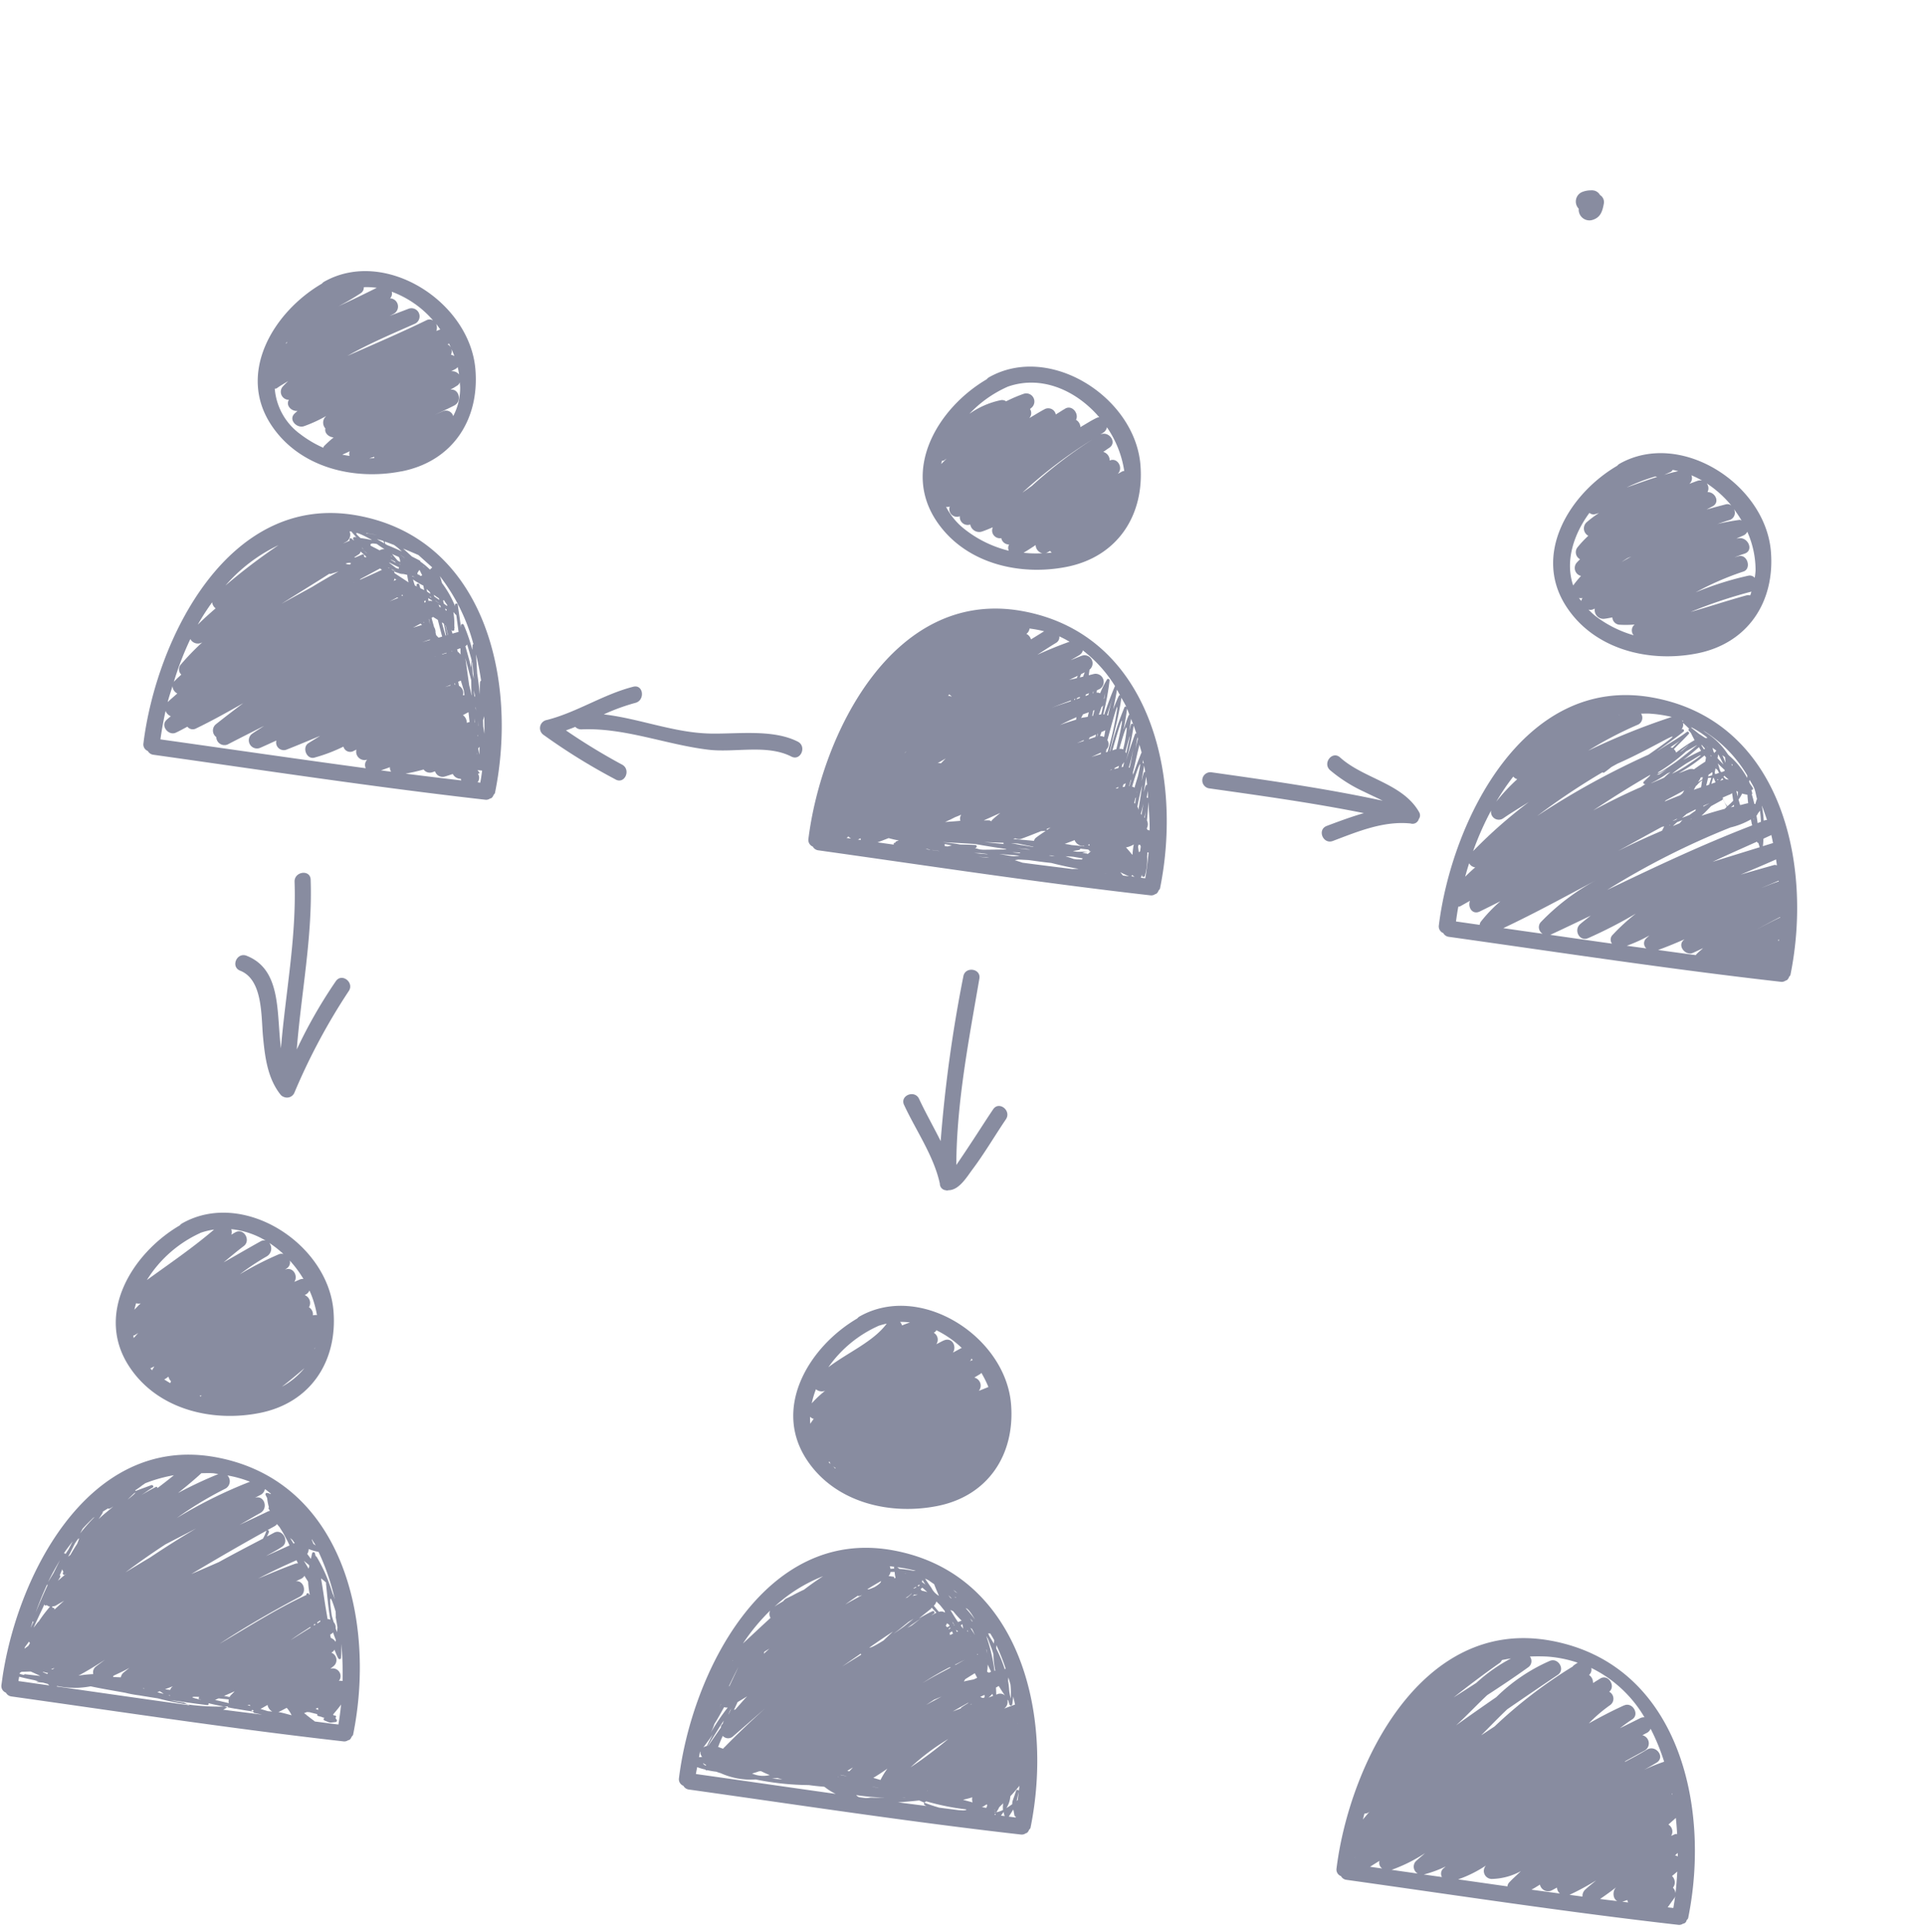
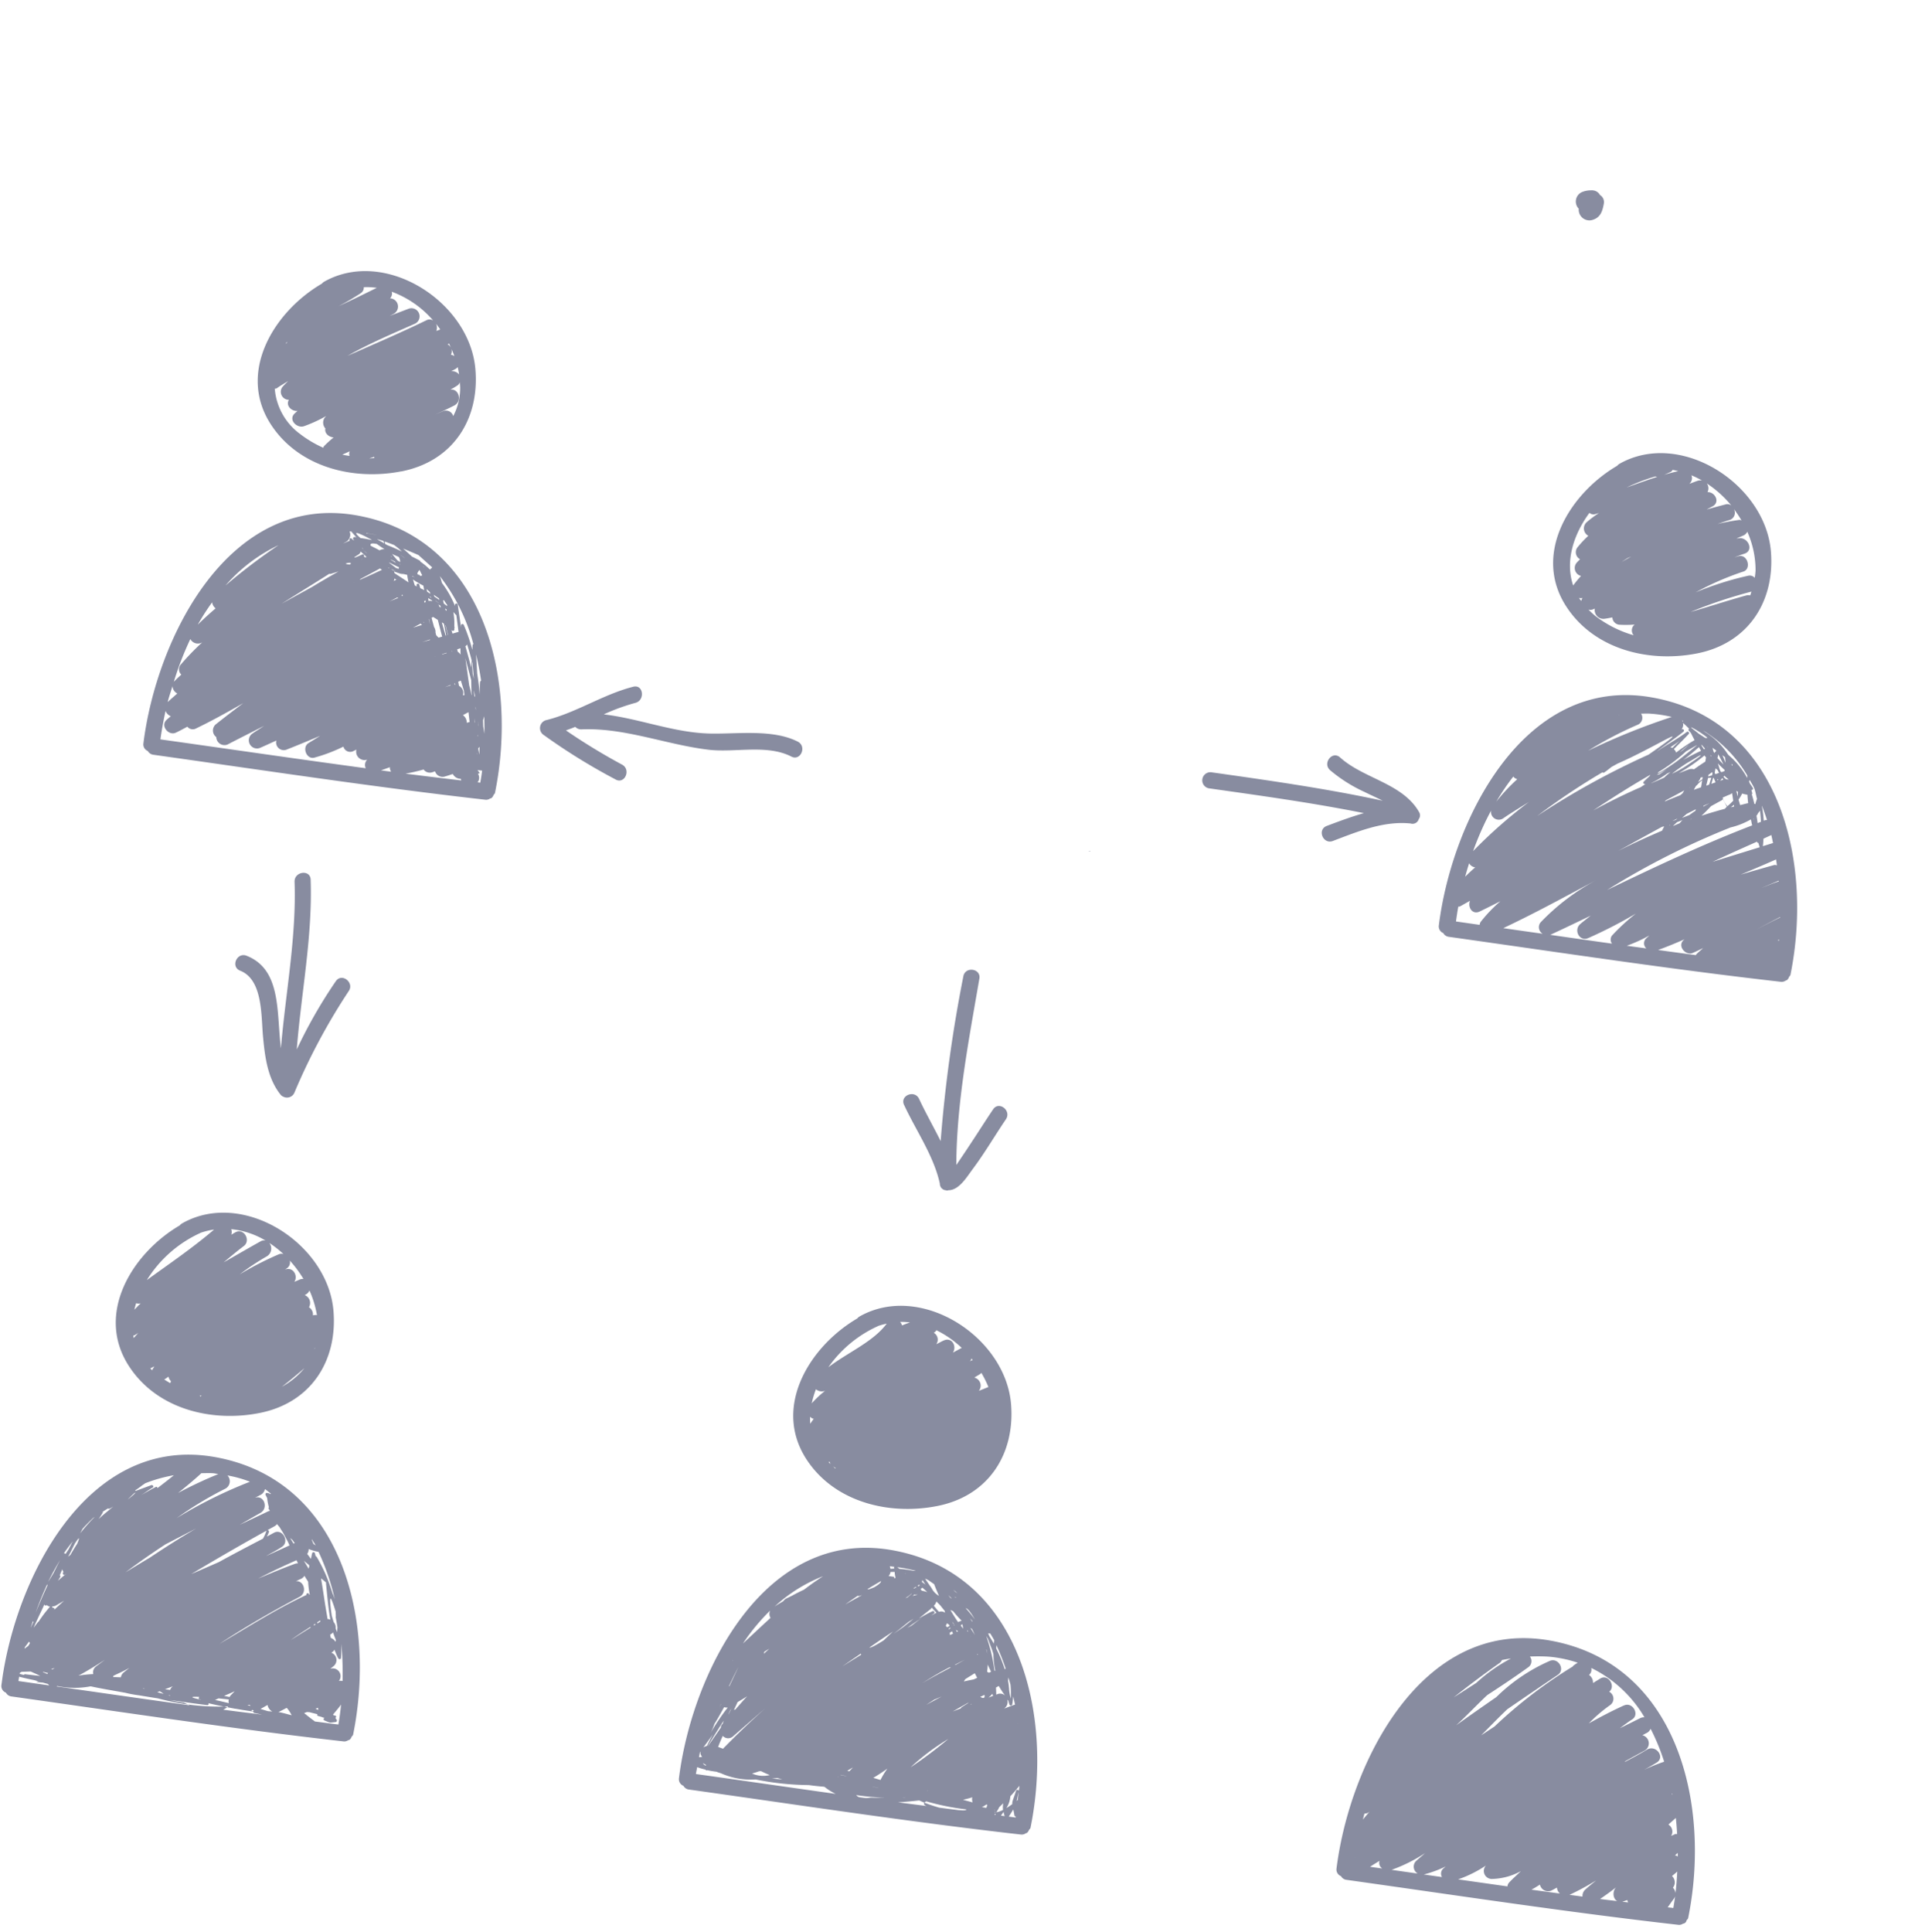
<svg xmlns="http://www.w3.org/2000/svg" width="186.435" height="187.124" viewBox="0 0 186.435 187.124">
  <defs>
    <clipPath id="clip-path">
      <rect id="Rectangle_1313" data-name="Rectangle 1313" width="164.969" height="165.779" fill="#888ca0" />
    </clipPath>
  </defs>
  <g id="Groupe_1826" data-name="Groupe 1826" transform="translate(23.072 0) rotate(8)">
    <g id="Groupe_1825" data-name="Groupe 1825" transform="translate(0 0)" clip-path="url(#clip-path)">
      <path id="Tracé_2905" data-name="Tracé 2905" d="M49.8.35a.882.882,0,0,0-.923-.325,2.216,2.216,0,0,0-.887.314,1,1,0,0,0-.044,1.611,1.037,1.037,0,0,0,1.416.912c.763-.325.89-.925.92-1.7A.8.8,0,0,0,49.8.35" transform="translate(83.431 -0.002)" fill="#888ca0" />
-       <path id="Tracé_2906" data-name="Tracé 2906" d="M41.21,27.67c4.781-1.653,6.8-6.018,5.729-10.786C45.5,10.481,36.61,6.4,31.239,10.522a.874.874,0,0,0-.2.231c-4.2,3.324-6.966,9.659-2.936,14.229,3.261,3.691,8.64,4.231,13.108,2.688m-4.294-.782c.364-.289.708-.595,1.055-.9a.837.837,0,0,0,.755.694,11.034,11.034,0,0,1-1.81.207m2-.248a.6.6,0,0,0,.223-.066c.107-.069.2-.154.306-.223.041.066.11.094.165.143-.229.066-.463.1-.694.146M36.8,20.374c-.264.256-.529.512-.8.76a45.105,45.105,0,0,1,6.013-6.057,43.429,43.429,0,0,0-5.214,5.3m6.1-6.046a.82.82,0,0,0,.322-.6,10.13,10.13,0,0,1,2.25,3.961c-.03.014-.063-.006-.1.014-.171.1-.314.234-.485.339.488-.62-.245-1.609-.953-1.162a.856.856,0,0,0-.73-.741c.171-.154.333-.317.507-.465.749-.645-.278-1.675-1.041-1.151.08-.061.149-.132.229-.193m-9.8-3.115.033-.03c3.1-1.62,6.66-.578,9.216,1.683a.724.724,0,0,0-.245.1c-.507.336-.953.735-1.429,1.1a.848.848,0,0,0-.521-.639c.223-.595-.529-1.388-1.149-.956-.058.039-.1.091-.16.132l0-.006c-.234.193-.463.394-.7.589a.746.746,0,0,0-1.1-.386c-.485.347-.934.735-1.4,1.1a.726.726,0,0,0-.047-.892c.036-.041.077-.08.11-.121a.788.788,0,0,0-.95-1.234A14.572,14.572,0,0,0,33.2,12.6a.683.683,0,0,0-.543-.033,8.062,8.062,0,0,0-2.809,1.73A11.458,11.458,0,0,1,33.1,11.213M29.173,23.47a.5.5,0,0,0,.044-.036.738.738,0,0,0,1.093.807.762.762,0,0,0,1.11.656.88.88,0,0,0,1.184.534c.355-.171.683-.377,1.019-.57a.75.75,0,0,0,.956.925.771.771,0,0,0,.84.507.656.656,0,0,0,.052.6,11.189,11.189,0,0,1-4.49-1.449,6.608,6.608,0,0,1-2.118-1.917.585.585,0,0,0,.308-.055M27.84,19.179c.063-.033.138-.022.2-.077.077-.069.149-.14.223-.209-.149.2-.292.4-.438.595.008-.1.006-.2.019-.308" transform="translate(45.854 15.538)" fill="#888ca0" />
-       <path id="Tracé_2907" data-name="Tracé 2907" d="M24.489,42.859a.7.7,0,0,0,.584.284c10.824,0,21.668.129,32.492-.16a.67.67,0,0,0,.416-.193c.033-.019.066-.019.094-.041a.747.747,0,0,0,.168-.336c.028-.08.1-.121.107-.22.68-11.092-4.377-24.257-16.969-24.745C28.692,16.96,23.8,32.037,23.963,42.192a.689.689,0,0,0,.526.667m12.868-1.272v0l.069,0Zm.044-.556-.267.006a2,2,0,0,1-.039-.2c.237,0,.474.03.711.039-.116.047-.253.1-.4.157m3.895.559H40.5c.353-.014.708-.022,1.06-.044-.088.017-.179.03-.267.044M40.037,41.3c.2-.025.4-.05.592-.077.215,0,.43,0,.642,0,.036.006.072.008.107.017-.449.025-.9.047-1.341.058m3.5.295.025-.008.055.008Zm.179-.5-1.245-.033c.551-.036,1.1-.069,1.658-.107.1-.006.212,0,.317,0-.157.039-.339.08-.543.127-.063,0-.124.008-.187.014m4.118-16.052c.085-.05.174-.1.259-.146,0,.041-.008.083-.008.124-.1.047-.187.1-.281.146.008-.041.019-.083.03-.124m-.014-2.008a2.551,2.551,0,0,1,.077-.333c.107-.074.215-.149.325-.22-.036.149-.072.292-.1.438-.1.039-.2.077-.3.116m.209,3.859c0,.083,0,.165-.006.248-.5.229-1,.465-1.476.735.482-.344.978-.669,1.482-.983M47.84,40.534h-.581l.069-.022c.066-.008.129-.017.2-.022.107.014.209.03.314.044m-.79-2.732c-.146.129-.281.267-.424.4a.109.109,0,0,0,.052-.187c.121-.072.251-.138.372-.209m.595-12.56-.074.039c.006-.033.006-.069.008-.1l.085-.047-.019.11m-.113-2.1c-.237.1-.485.174-.716.275.262-.171.523-.344.777-.521-.017.083-.044.16-.061.245m-.264,2.209c0,.03,0,.058-.006.088-.592.306-1.209.573-1.779.917.581-.364,1.193-.664,1.785-1.005m-1.091,12.94c.143-.019.284-.055.427-.074-.292.262-.587.518-.862.807a.7.7,0,0,0-.127.3c-.675.03-1.352.066-2.027.1a.87.87,0,0,0,.2-.1.765.765,0,0,0,.625-.047c.6-.317,1.184-.656,1.768-.989m-2.1,1.512c.518.03,1.038.061,1.556.094l.008.025c-.325-.008-.65-.017-.975-.022a1.4,1.4,0,0,0-.209.006c-.339-.017-.678-.033-1.019-.044l.639-.058m-.08.454c.465-.014.931-.044,1.4-.055l-.372.047L44,40.258m.446.366a.082.082,0,0,0-.008.072c-.245.008-.493.014-.741.025l.1-.017c.218-.039.435-.044.65-.08m5.211.892c-1.617.017-3.231.055-4.845.061-.259-.05-.518-.091-.774-.14.118-.039.237-.074.355-.11.325-.03.653-.055.978-.085.733,0,1.465,0,2.2-.028.906.1,1.81.176,2.71.19-.207.044-.416.072-.625.113M48.616,26.539c.174-.1.355-.19.532-.284-.014.149-.03.3-.044.452-.2.074-.424.121-.62.207.044-.127.085-.245.132-.375m-.006-1.8.006-.146c.1-.055.2-.116.3-.171l-.055.187c-.085.039-.165.091-.253.129m.9,13.975a.886.886,0,0,0,.964.427l.061.036c-.424.008-.843.033-1.264.05a6.326,6.326,0,0,0-.661-.017c.3-.168.6-.328.9-.5M49.266,24.4c.014-.063.022-.127.03-.187l.028-.017c-.006.061-.011.118-.014.179l-.044.025m.3,4.255c.193-.121.386-.245.576-.366l-.033.256c-.2.094-.4.2-.595.3.014-.063.033-.121.052-.187m-.044-2.091c.008-.176.019-.35.028-.534.039-.017.077-.041.116-.061-.025.19-.047.38-.069.57l-.074.025m1.427,1.854a.839.839,0,0,0-.4-.028c.022-.135.05-.27.074-.408.118-.072.231-.149.347-.22-.005.22-.014.438-.022.656m.044,10.486a.666.666,0,0,0,.022.069.617.617,0,0,0,0,.072c-.055-.022-.1-.047-.16-.066.044-.028.091-.05.138-.074m-.129-8.946-.011.149c-.284.138-.576.264-.859.4.292-.182.578-.372.87-.554m-.62-1.479c.017-.091.028-.187.041-.281l.039-.025c-.017.1-.036.2-.052.295l-.028.011m.2-3.68a1,1,0,0,0-.036-.1c.017-.19.055-.419.05-.57.006.223-.011.443-.014.667m-.014.6c-.017.3-.039.595-.069.892-.077.019-.149.052-.226.074.061-.264.113-.526.16-.774a.66.66,0,0,0,.135-.193M49.04,28.993c0,.028,0,.058,0,.085-.209.107-.427.2-.633.314.209-.135.424-.267.631-.4m1.413,11.48c-.157.019-.317.036-.476.055-.1,0-.2,0-.308,0-.27-.058-.545-.1-.818-.154.278-.017.529-.036.744-.05.278.014.559.014.84.028.044,0,.072.006.116.006l-.1.113m.738-.873c-.077.094-.16.185-.237.281-.022-.011-.017-.044-.044-.044-.165,0-.333-.014-.5-.017.187-.063.369-.127.545-.185-.358.063-.719.11-1.077.165l-.38-.014c.193-.074.4-.118.592-.2a.146.146,0,0,0,.08-.132c.256-.006.512-.019.771-.022.066.041.138.088.209.135l.052-.017.011.019-.022.025m-.146-13.278c-.03-.017-.074,0-.107-.014.1-.565.2-1.129.317-1.691a12.876,12.876,0,0,0-.209,1.7m.278,3.567a.977.977,0,0,0,.008-.278.7.7,0,0,0-.025-.914c.187-1.418.507-4.087.521-3.1a31.519,31.519,0,0,1-.339,4.211l-.165.077m.79,1.6c-.058.028-.116.05-.174.074.061-.039.116-.08.176-.118l0,.044m.171-2.052-.011.006,0-.008-.041.03c-.107.041-.2.1-.308.146.072-.515.14-1.03.223-1.542.54-3.5.231.454.157,1.151-.006.05-.011.127-.017.218m.449,1.785c-.121.052-.245.1-.364.157l.006-.113c.129-.085.253-.176.383-.262-.011.072-.019.143-.025.218M52.9,41.473l0-.006.091.006Zm-.121-8.26.008-.052c.069-.044.132-.094.2-.138l-.008.116c-.063.028-.129.05-.2.074m.215-.08-.006,0c.008-.044.011-.083.017-.127l.006,0c-.006.041-.014.085-.017.127m.014-4.674c-.008.3-.044.6-.066.9a.626.626,0,0,0-.377,0c.215-1.545.518-3.462.443-.9m.162,2.57c-.05.019-.091.041-.14.061.011-.1.025-.2.033-.3.08-.058.1-.157.149-.234-.011.16-.028.314-.041.474m.435,1.876c-.072.025-.143.052-.212.077.017-.088.03-.182.044-.273q.1-.066.207-.14c-.014.11-.025.223-.039.336m.2-1.873a.432.432,0,0,0-.085-.022,11.918,11.918,0,0,0,.176-1.964,18.489,18.489,0,0,1-.091,1.986m.813,10.42c-.127-.121-.229-.215-.3-.286a8.9,8.9,0,0,0,.9.278c-.2.006-.4.006-.6.008m.587-2.135c-.185-.187-.416-.391-.672-.6a2.167,2.167,0,0,0,.705-.391,7.141,7.141,0,0,0,.017.986l-.05.008m-.127-4.66c0-.058,0-.118.006-.176.039-.656.083-1.308.168-1.958,0,.8-.014,1.6-.036,2.4v.028a.761.761,0,0,0-.138-.295M55.94,38.9c-.039.033-.074.08-.11.107-.041-.143-.094-.333-.157-.562.006-.011.025-.008.025-.022.006-.047.006-.094.011-.14l.168.011a.924.924,0,0,0,.063.151Zm-.047-3.3c.014-.223.033-.443.047-.664a6.613,6.613,0,0,0,.011.686.359.359,0,0,0-.058-.022m.788,3.688c0-.127-.022-.259-.033-.388a.533.533,0,0,0,.116-.008c.05.876.058,1.716.033,2.528l-.435.006-.006-.017c.006-.008.022-.014.025-.025.028-.1.036-.182.058-.275l.022.1c.03.157.264.113.27-.039a5.8,5.8,0,0,0-.05-1.887m-.311-2.528c-.019-.052-.069-.088-.1-.135a.843.843,0,0,0-.088-.771c-.022-.6-.061-1.2-.124-1.8.2.909.4,1.823.515,2.721-.069-.008-.14-.014-.207-.019m-.507-3.743c.058.229.08.457.129.686a.115.115,0,0,0-.135-.017c0-.223.011-.446.006-.669m-.342-1.336c.074.253.138.51.2.766a.107.107,0,0,0-.124.085c-.044.218-.061.43-.1.645.008-.5.017-1,.019-1.5m.1,2.6c0,.375-.014.749-.03,1.126-.019-.039-.061-.061-.085-.1.052-.328.094-.694.116-1.027m-.149,7c.091.05.187.1.289.146-.11,0-.22,0-.328,0a.1.1,0,0,0,.039-.149m-.3-10.654c.069.2.138.408.2.611-.05,0-.107.017-.118.083-.063.275-.072.551-.116.829.011-.51.028-1.016.036-1.523M55,30.1c.036.11.069.22.107.331a.085.085,0,0,0-.11-.014c0-.1,0-.209,0-.317m-.16,3.06-.008.248a.873.873,0,0,0-.006-.121c.006-.041.011-.085.014-.127m-.022.727c-.006.118,0,.3,0,.507a.876.876,0,0,0-.1-.05c.019-.157.033-.317.05-.474.014-.03.044-.052.055-.083,0,.039,0,.058,0,.1m-.088-2.231c-.063.408-.138.813-.185,1.22a.686.686,0,0,0-.245-.069c.063-.419.124-.84.2-1.261.344-1.752.308-.879.226.11m-.383-2.005c.028-.328.072-.653.091-.975.1.251.226.493.325.749-.006.008-.022,0-.025.014-.193.744-.355,1.487-.5,2.231a.784.784,0,0,0-.058-.223c.08-.595.113-1.19.171-1.79.008-.091.022-.187.033-.278-.011.085-.025.185-.033.273m-.209-1.664.074.165c-.03.331-.077.656-.11.983.022-.383.036-.766.036-1.149m-.058,4.236a.489.489,0,0,0,.052-.1c-.039.22-.061.446-.1.667-.014,0-.022,0-.033,0,.028-.19.047-.369.077-.565m-.088-4.58c-.05.006-.1.014-.113.074-.2.923-.364,1.837-.521,2.754a24.04,24.04,0,0,0,.27-3.545c.124.237.248.474.364.716m-.708-1.328c.1.176.2.344.295.523-.063-.083-.2-.107-.218.019-.036.2-.052.4-.088.6.008-.38.019-.76.011-1.143m.006,3.374a1.085,1.085,0,0,0-.1-.124c.331-2.82.215-1.242.1.124M52.767,25.4c.113.176.207.369.314.551-.022.014-.055.008-.063.039-.138.493-.2.983-.308,1.474.041-.686.069-1.372.058-2.063m-.1-.174c-.069-.025-.146-.014-.168.074a27.287,27.287,0,0,0-.774,4.39l-.039.019c.14-1.763.4-3.5.388-5.285.2.27.41.518.592.8m-1.118-1.509c.124.157.24.325.361.488-.039.011-.085.014-.1.063-.149.463-.259.923-.364,1.383.036-.645.085-1.286.1-1.934m-4.043-2.851a.651.651,0,0,0,.237-.463A13.065,13.065,0,0,1,51.313,23.4l-.017.011c-.256.947-.46,1.9-.636,2.856-.039,0-.066-.019-.1-.011a24.749,24.749,0,0,0,.149-3.327c0-.124-.2-.2-.256-.069a9.625,9.625,0,0,0-.479,1.424.6.6,0,0,0-.35-.014l.008-.242c.058-.028.116-.069.174-.1a.791.791,0,0,0-.609-1.438c-.193.063-.366.149-.556.218,0-.193,0-.375,0-.548a.78.78,0,0,0-.939-1.223c-.331.179-.667.38-1,.573.273-.215.556-.43.813-.645m-2.223-1.49a11.13,11.13,0,0,1,1.055.377c-1,.521-1.969,1.088-2.911,1.686.534-.465,1.071-.934,1.625-1.388a.625.625,0,0,0,.231-.675m-3.17.185a.745.745,0,0,0,.212-.534,11.683,11.683,0,0,1,1.435.066c-.383.322-.766.639-1.149.956a.863.863,0,0,0-.518-.468l.019-.019m.642,20.481c-.636.028-1.272.041-1.911.077.628-.069,1.256-.127,1.884-.2-.025.052-.011.074.028.118m-.749-2.933c-.229.253-.463.5-.675.768a.733.733,0,0,0-.083.16c-.069-.017-.1-.066-.182-.063-.182.008-.361.052-.54.069.5-.311.989-.617,1.479-.934m1.025,3.38c0,.019.03.022.039.041-.733.113-1.468.223-2.2.336l-.328.017c-.163-.019-.328-.044-.493-.063.033-.014.052-.025.085-.041a.138.138,0,0,0-.069-.256c-.5.039-.992.1-1.487.157-.554-.03-1.121,0-1.68.008,1.16-.107,2.432-.207,3.126-.259,1.008.041,2.011.058,3.008.061m-5.31-2.36c.19-.1.375-.215.562-.325a.7.7,0,0,0,0,.6c-.482.113-.967.212-1.452.319.3-.185.6-.386.892-.595M36.66,41.586h-.678l.033-.011c.2.006.41,0,.614,0l.03.014M35.528,26.413a.827.827,0,0,0,.245.157l-.028.033a.8.8,0,0,0-.319-.036c.036-.052.069-.1.1-.154m.515,6.208c-.132.176-.262.35-.391.526a.789.789,0,0,0-.317.033l.708-.559m-.24,8.943-.08.019H35.47c-.008,0,0-.017-.014-.019-.044-.014-.094-.019-.14-.03.163.011.322.025.488.03m-3.669-9.048.011.022c-.05.041-.1.088-.146.132.044-.052.088-.1.135-.154m-.49,8.508.058.008a9.026,9.026,0,0,0,.947.08c-.085.05-.163.091-.229.121a.1.1,0,0,0-.052.127l-.085.03c-.091.03-.091.121-.055.19H30.636c.344-.174.672-.372,1.008-.556m-2.909.543c.072-.05.14-.1.218-.149a.981.981,0,0,0,.05.16c-.1,0-.209,0-.314,0,.017-.006.03,0,.047-.008m-.961-.165a.809.809,0,0,0,.275.174h-.443c.058-.058.113-.116.168-.174" transform="translate(42.03 30.587)" fill="#888ca0" />
      <path id="Tracé_2908" data-name="Tracé 2908" d="M17.582,27.6c4.79-1.653,6.809-6.021,5.729-10.786-1.44-6.4-10.318-10.488-15.691-6.365a.781.781,0,0,0-.185.212C3.221,13.981.447,20.327,4.48,24.9c3.258,3.694,8.643,4.236,13.1,2.694m-5.88-.81c.226-.138.446-.278.667-.421a.569.569,0,0,0,.044.449c-.237-.011-.474,0-.711-.028m2.633,0c.151-.072.3-.146.457-.22a.435.435,0,0,0,.025.116c-.163.025-.319.085-.482.1m6.9-9.615c.055-.041.107-.077.163-.118a.768.768,0,0,0,.185-.212c.088.226.165.457.234.689a.852.852,0,0,0-.8-.2c.058-.044.113-.083.171-.124.019-.008.033-.022.052-.03l-.006-.006m-.116-1.339a.855.855,0,0,0-.35-.08.754.754,0,0,0-.028-.57c.135.215.262.43.377.65M20.433,14.7c.091.121.163.253.242.383a.723.723,0,0,0-.375-.3l.132-.08m1.352,5.853c.733-.554.149-1.724-.6-1.446.215-.176.438-.344.645-.532a.613.613,0,0,0,.16-.314c.039.19.091.377.116.57a5.855,5.855,0,0,1-.292,2.763.727.727,0,0,0-1.044-.333c-.251.151-.5.306-.749.46.6-.386,1.2-.766,1.763-1.168m-2.38-7.092c-.121.061-.24.127-.358.19a.883.883,0,0,0-.118-.675c.165.154.322.319.476.485m-5.164-2.969a9.749,9.749,0,0,1,4.36,2.2.663.663,0,0,0-.661.08c-2.319,1.556-4.707,3-7.079,4.47,1.909-1.471,4.016-2.732,6.024-3.983a.788.788,0,0,0-.793-1.361c-.57.317-1.14.625-1.713.936.107-.08.22-.149.328-.231a.8.8,0,0,0-.537-1.454.648.648,0,0,0,.072-.658m-2.966.576a.662.662,0,0,0,.229-.633,6.878,6.878,0,0,1,1.25-.113c-1.135.777-2.272,1.545-3.426,2.283a24.249,24.249,0,0,0,1.947-1.537m-6.445,5.7c.033-.006.063,0,.094-.011-.055.052-.107.11-.157.165.019-.052.047-.1.063-.154M4.524,21.3c.308-.308.661-.554.983-.843-.154.218-.328.427-.471.656a.775.775,0,0,0,.8,1.135c-.256.589.4,1.085.975.95-.083.1-.174.2-.256.306-.518.683.449,1.394,1.08,1.074A13.417,13.417,0,0,0,9.627,23.3c-.041.069-.094.129-.129.2a.849.849,0,0,0,.223,1.005c-.047.454.432.779.909.749a12.042,12.042,0,0,0-.807.97c-.039.052-.019.1-.041.16A10.907,10.907,0,0,1,7.358,25.37a6.031,6.031,0,0,1-3.027-3.991c.063-.033.138-.022.193-.08" transform="translate(4.414 15.412)" fill="#888ca0" />
      <path id="Tracé_2909" data-name="Tracé 2909" d="M.863,42.783a.711.711,0,0,0,.589.286c10.827,0,21.663.129,32.49-.162a.681.681,0,0,0,.388-.179c.041-.025.088-.025.124-.058a.682.682,0,0,0,.16-.325c.033-.08.1-.127.11-.226.68-11.094-4.379-24.257-16.964-24.745C5.074,16.884.169,31.964.34,42.119a.683.683,0,0,0,.523.664m21.17-17.6c.226-.163.454-.322.678-.488.039.011.077.017.116.03-.264.154-.532.3-.793.457m-.554-3.7.011-.028c.328.118.656.229.992.328-.008.052-.011.1-.025.154-.088-.017-.171-.036-.259-.05-.179-.1-.43-.242-.719-.4m.1.515c-.017,0-.036.014-.052.014-.047-.019-.094-.05-.14-.066.061.019.129.03.193.052m.727-1.215a.909.909,0,0,1,.209.474l-.27-.113-.008-.011c-.248-.209-.43-.38-.609-.545.22.08.452.132.678.2M23.368,22.4c.066.245.146.482.229.7-.443-.212-.881-.421-1.322-.625-.055-.028-.107-.061-.163-.091a.887.887,0,0,0-.058-.127c.344.058.675.135,1.033.182-.149-.022-.3-.088-.454-.121.237.052.493.05.735.08m-.3-1.435a.514.514,0,0,0,.072.008.127.127,0,0,1-.069-.006l0,0M22.391,23c-.08.055-.16.11-.234.165a.815.815,0,0,0,.039-.245c.063.028.129.052.2.08m.132-1.468-.052-.077.061.025-.008.052m-.088-.961c.163.074.308.149.421.209l.022.033c-.135-.094-.3-.157-.443-.242m-.336.818c-.16-.066-.331-.138-.51-.218a.112.112,0,0,1,0-.03l.419.146c.033.033.058.069.091.1m-.452-.493-.072-.033c-.008-.028-.022-.055-.033-.083.036.039.072.077.1.116m.1,1.146c.193.063.375.146.567.2-.143-.041-.286-.066-.432-.113a.7.7,0,0,0-.149-.091l.014.006m1.493,2.449c-.055-.019-.11-.033-.165-.052.036-.025.072-.052.11-.077.019.041.036.088.058.129h0m.245,17.005c.275-.135.54-.278.807-.421a.744.744,0,0,0,.182.416l-.989.006m.353-19.04c.1.006.2.03.3.03a1.107,1.107,0,0,1-.286,0l-.017-.033m.565.815c.014.036.036.074.047.113-.072-.022-.138-.052-.209-.072-.094-.182-.174-.366-.259-.551a7.175,7.175,0,0,0,1.063.446l.022.017c.039.138.091.27.129.408-.129-.05-.264-.088-.391-.129-.052-.113-.1-.229-.151-.339-.066-.14-.3-.039-.251.107m.413-1.033a1.538,1.538,0,0,1-.19.1c-.019-.044-.03-.094-.091-.1l-.138-.011c-.025-.033-.058-.052-.083-.083a.875.875,0,0,1,.171-.383c.11.163.223.342.331.476m-.03-.848.019-.022c.03.022.058.052.091.074-.039-.014-.074-.036-.11-.052m-.165,6c.234-.154.457-.336.689-.5.05.039.1.08.146.118-.284.121-.551.259-.835.38m.774-2.561c-.014-.039-.033-.074-.05-.113l.107-.124c.019.058.033.107.052.179l-.11.058m.149,1.892.036-.022c.017.028.03.055.044.083l-.08-.061m.87,1.573.022.044c-.245.113-.5.218-.749.331.242-.121.482-.256.727-.375m-.383-1.922.022-.014c.05.143.1.286.154.43l-.008,0c-.055-.138-.113-.275-.168-.413m.994-1.295c-.047-.014-.083-.033-.135-.047a.772.772,0,0,0-.135-.212c.072.03.14.063.215.094l.055.165M27,24.927c.019.055.047.107.066.16h0c-.017-.05-.047-.113-.063-.16m-.565-.421-.014-.028c.54.286.548.3.014.028m.471,1.8.028.058c.215.526.435,1.058.614,1.485-.11.047-.223.1-.333.146-.088-.063-.168-.132-.256-.2-.033-.077-.066-.157-.1-.237a.948.948,0,0,0-.223-.532c-.113-.284-.251-.556-.355-.843.044-.036.091-.063.135-.1l.49.218m1.157,1.317c-.127-.311-.259-.633-.375-.925a.278.278,0,0,0,.044.036c.116.295.234.587.355.879l-.025.011m.118,1.719.017.039c-.138.058-.275.124-.41.185l-.017-.025.41-.2m-.267-1.655-.05.022c-.072-.154-.138-.311-.212-.465-.107-.253-.22-.5-.331-.755l.215.094c.132.366.245.738.377,1.1m-.3-2.36c-.039-.022-.063-.05-.107-.072-.019-.041-.033-.085-.052-.127.058.022.11.05.168.074,0,.041,0,.085-.008.124m-.355-.669c-.039-.091-.074-.185-.113-.275.036-.014.063-.019.077-.055a4.785,4.785,0,0,0,.375.413l.014.121-.353-.2m-.085,5.181c-.052.022-.1.041-.154.066l.151-.072,0,.006M25.891,41.48a17.434,17.434,0,0,0,1.672-.639.746.746,0,0,0,.873.146c.085-.036.163-.088.251-.124a.762.762,0,0,0,1.058.342c.229-.1.452-.22.678-.325a.865.865,0,0,0,.832.353.73.73,0,0,0,.069.149c-1.81.039-3.622.08-5.431.1m3.1-9.117.028.044-.521.245c.165-.094.328-.187.493-.289M28.659,29.1l.028-.014.025.055-.03.014-.022-.055m.292-1.881h0l-.039.019c-.14.058-.273.121-.413.179l-.149-.325.069.041a.139.139,0,0,0,.207-.118c0-.055-.019-.1-.025-.151.006-.019.028-.033.019-.058l-.044-.113a6.863,6.863,0,0,0-.284-1.355c.1.083.19.165.3.245.008.008.014-.006.025,0q.223.8.443,1.592c-.036.017-.072.033-.11.047M29.26,29.1c-.036-.077-.072-.157-.1-.234.1-.047.2-.1.3-.146l.008.025c.028.2.061.391.094.587a.743.743,0,0,0-.3-.231m.2,3.184-.061.011c-.008-.05-.025-.1-.033-.149l.028-.017a1.53,1.53,0,0,0,.066.154m.881.4c.047.154.091.311.14.468-.05.017-.1.033-.146.047a.8.8,0,0,0-.51-.862c-.041-.124-.085-.256-.129-.383.08-.044.16-.1.237-.138.138.289.267.578.408.868m-.281-3.1c.251.609.576,1.366.865,2.057.074.468.143.942.24,1.407l-.025,0a8.644,8.644,0,0,0-.339-.884c-.251-.859-.488-1.719-.741-2.578m1.011,6.2A.874.874,0,0,0,30.6,35.1c.163-.118.322-.242.488-.358l.014.033c.08.3.151.595.231.89-.088.039-.171.08-.262.113m.366-2.669c-.052-.209-.1-.4-.135-.548.052.135.107.267.146.375l.083.259a.9.9,0,0,0-.094-.085m.4,2.528c-.03-.129-.069-.256-.1-.386.041.129.094.259.135.388-.011-.006-.025,0-.036,0M31.714,34.2l.019-.036.019.1c.014.083.022.138.036.215l-.074-.278m1.476,5.969,0,0c.006.4,0,.785-.017,1.173-.088,0-.176,0-.262,0a.707.707,0,0,0-.08-.824c.055-.028.113-.055.168-.085-.085-.085-.171-.174-.259-.259l.446-.017v.006M33.008,37.3l0,.019-.006-.014,0-.006m-.35-2.418q.153.863.262,1.713L32.7,35.9c-.033-.19-.066-.38-.1-.573.019-.14.041-.292.063-.449m-.044,3.038c.03.248.061.5.088.746-.061-.165-.127-.366-.2-.587a.707.707,0,0,0,.107-.16m-.1.746c-.017-.011-.017-.03-.036-.041.006-.03-.011-.058-.008-.085.017.041.03.085.044.127m-.179-1.73c-.019-.011-.03-.028-.05-.039l-.008-.124c.019.052.036.107.058.163m-.11-1.014L32.2,35.9c-.017-.16-.044-.319-.063-.479.025.165.055.339.085.5m-.339-4.363a.115.115,0,0,0-.085.11c.017.419.094.8.132,1.206-.149-.667-.328-1.325-.526-1.975-.116-.6-.24-1.206-.364-1.81q.475,1.211.843,2.468m-1.058-1.534c.083.342.207.87.336,1.449-.058-.16-.124-.317-.185-.474-.121-.595-.2-.967-.229-1.165.028.066.052.127.077.19m-.074.4c-.264-.661-.548-1.314-.843-1.967a.559.559,0,0,0,.143-.19c.2.413.435.942.647,1.449.019.234.028.474.052.708m-.1-2.267c-.025.022-.066.028-.063.066.006.165.028.325.036.488a17.024,17.024,0,0,0-1.157-2.278c-.066-.11-.267-.074-.256.069.006.072.017.138.025.207-.2-.711-.416-1.421-.617-2.135a.136.136,0,0,0-.262.072c.011.039.019.074.028.113a9.943,9.943,0,0,0-1.556-2.033l-.03-.039a4.786,4.786,0,0,0-.286-.611,18.348,18.348,0,0,1,4.14,6.081m-3.922-3.933c.017.052.033.1.052.151-.174-.1-.353-.179-.526-.267l-.072-.157c.179.094.355.187.545.273m-.609.355a.675.675,0,0,0-.331.028l-.019.011c-.03-.094-.055-.187-.085-.278.135.063.273.118.41.182l.025.058m-.127-.3c-.058-.03-.124-.066-.19-.1l.022-.025c.058.033.1.055.151.083l.017.041m-.154-.375c-.113-.052-.226-.116-.339-.165-.022-.08-.05-.16-.074-.242.116.08.22.168.344.242.022.055.047.11.069.165m-1.675-3.561.039.019,1.463.983c-.063.091-.129.157-.193.237a6.488,6.488,0,0,0-1.025-.633c-.017-.033-.017-.074-.055-.088-.275-.1-.545-.19-.821-.286-.317-.218-.628-.438-.956-.642.8.2,1.479.388,1.548.41M21.7,19.707c.129.066.267.14.4.223.154.091.295.2.446.3-.5-.157-.989-.3-1.485-.416-.069-.03-.143-.055-.212-.085-.058-.1-.083-.176-.063-.223.273.055.584.124.912.2M18.78,21.049c-.237.149-.465.292-.667.4l-.006-.011c-.017-.019-.039,0-.058-.008.138-.129.292-.251.427-.377.083-.08.083-.176.121-.264.207.149.416.289.622.432-.03.019-.061.041-.091.063-.055-.017-.107-.039-.163-.055a.136.136,0,0,0-.187-.182m.063.432-.066.047.039-.055.028.008m-.457,2.36-.044.025.039-.028.006,0m.3-3.391-.014-.039.033.022.143.127c-.055-.039-.107-.072-.163-.11m.46.364c.036.028.066.061.1.085-.245-.16-.432-.286-.532-.358v0c.132.1.289.182.432.275m1.531,1.333c.063.039.129.074.2.11-.642.416-1.284.821-1.928,1.226l-.069-.014,1.8-1.322m-1.2-2.046c-.116-.185.019-.292.567-.253.27.149.54.273.807.394a.758.758,0,0,0-.386.121c-.025.017-.052.039-.08.055-.3-.11-.609-.212-.909-.317m1.162-.622c.041.069.074.143.118.212-.253-.107-.512-.2-.766-.3a3.732,3.732,0,0,1,.647.085m-.73-.485c-.3-.017-.6-.033-.884-.03-.025,0-.028.025-.047.036l-.135-.05c.358.006.722.008,1.066.044m-.46.51.061.039a10.669,10.669,0,0,0-1.118-.041c-.746-.482-.76-.669,1.058,0m-2.438.589a.789.789,0,0,0,.242-1.077c.058-.006.11-.014.165-.022.185.171.372.336.565.49-.058,0-.107-.006-.165,0-.107,0-.2.151-.1.234a1.1,1.1,0,0,1,.091.066.545.545,0,0,0-.091.011l-.176-.121c-.143-.1-.259.113-.143.22-.2.121-.4.248-.609.366.074-.055.149-.113.218-.165m.79,1.923c-.011.052-.019.107-.028.157a.92.92,0,0,1-.465-.017.879.879,0,0,1,.493-.14m-1.909,1.328a.166.166,0,0,0,.1.008c.19-.083.463-.22.744-.35-.779.6-1.559,1.206-2.319,1.834-.906.678-1.815,1.352-2.716,2.035,1.4-1.19,2.815-2.355,4.189-3.528m-5.263-2.055a56.672,56.672,0,0,0-4.545,4.586,15.779,15.779,0,0,1,4.545-4.586m-5.6,6.365a.877.877,0,0,0,.419.543c-.518.589-1.022,1.19-1.493,1.807A22.973,22.973,0,0,1,5.03,27.653m-1.595,3.82a.822.822,0,0,0,1.193.151,23.772,23.772,0,0,0-1.754,2.407.692.692,0,0,0,.171.97c-.151.207-.328.386-.471.6l-.008.008v0c-.036.058-.085.1-.124.16-.017.03-.011.058-.025.088a30.158,30.158,0,0,1,1.019-4.39m-1.08,4.765a.853.853,0,0,0,.559.639c-.264.319-.551.628-.807.956.058-.534.165-1.063.248-1.595m-.328,2.468a.886.886,0,0,0,.57.438c-.124.151-.262.284-.38.441-.485.642.443,1.482,1.077,1.074.358-.229.691-.488,1.036-.733a.661.661,0,0,0,.813.08c1.457-.97,2.845-2.027,4.228-3.09-.8.8-1.592,1.6-2.347,2.4a.785.785,0,0,0,.218,1.217.793.793,0,0,0,1.171.565c1.1-.779,2.184-1.534,3.258-2.281-.344.317-.727.617-1.06.936a.791.791,0,0,0,.958,1.234c.5-.306.986-.622,1.482-.934a.742.742,0,0,0,1.132.716C15.2,40.191,16.2,39.593,17.2,39c-.342.286-.7.578-1.033.862-.587.49.03,1.617.76,1.314a15.829,15.829,0,0,0,2.639-1.449.673.673,0,0,0,1.033.281c.083-.058.171-.11.253-.171a.814.814,0,0,0,1.162.824h.006A.725.725,0,0,0,22,41.5c-6.7.036-13.391,0-20.084,0,0-.923.039-1.856.11-2.793" transform="translate(0.588 30.458)" fill="#888ca0" />
      <path id="Tracé_2910" data-name="Tracé 2910" d="M7.091,44.153C2.883,47.475.112,53.818,4.15,58.39c3.253,3.7,8.635,4.239,13.1,2.691,4.781-1.653,6.8-6.021,5.729-10.783C21.543,43.894,12.655,39.8,7.287,43.93a.821.821,0,0,0-.2.223M3.946,52.21a.8.8,0,0,0,.443-.044c-.19.22-.353.457-.523.691.019-.215.047-.43.08-.647m.24,3.374a1.9,1.9,0,0,1-.066-.237c.036-.025.088-.019.124-.052.1-.094.218-.176.319-.27-.135.176-.251.375-.377.559m2.231,2.845c-.077-.055-.163-.1-.234-.163.129-.074.24-.16.364-.24-.036.107-.1.207-.135.314-.008.036.011.055.006.088m1.925.821c-.044.058-.022.11-.047.168-.215-.091-.43-.179-.642-.284.025-.014.05-.011.072-.028.11-.088.209-.193.319-.284a.8.8,0,0,0,.311.41l-.014.017m10.709-.992c.658-.669,1.286-1.372,1.911-2.08a7.454,7.454,0,0,1-1.911,2.08m2.666-4.167c0,.025-.011.05-.017.077l-.039-.028.055-.05m-1.633-4.985a.79.79,0,0,0,.314-.452,9.782,9.782,0,0,1,1.052,2.267.762.762,0,0,0-.383.08.823.823,0,0,0-.488-.73A.817.817,0,0,0,20,49.161a.86.86,0,0,0,.083-.055m-2.121-2.3a.693.693,0,0,0,.146-.757,11.132,11.132,0,0,1,1.559,1.581.74.74,0,0,0-.375.121c-.149.094-.311.187-.463.281.314-.617-.328-1.479-1.058-1.047.061-.061.129-.116.19-.179M15.9,44.633a10.367,10.367,0,0,1,1.512.876.7.7,0,0,0-.4.063,30.5,30.5,0,0,0-3.517,2.476,23.368,23.368,0,0,1,2.352-2.093.877.877,0,0,0,.055-1.322m-2.407.65c.628-.617-.193-1.741-.95-1.234-.14.094-.262.209-.394.306a.817.817,0,0,0-.083-.526,8.016,8.016,0,0,1,3.451.631.656.656,0,0,0-.468.138c-1.1.832-2.179,1.683-3.267,2.52.565-.62,1.121-1.245,1.71-1.834M11.443,60.161c0,.041-.025.08-.025.121-.05-.006-.1-.025-.146-.03.058-.028.113-.061.171-.091M9.138,44.622l.028-.025a6.823,6.823,0,0,1,1.264-.5c-1.8,2.041-3.809,3.862-5.765,5.748a11.9,11.9,0,0,1,4.473-5.222" transform="translate(3.827 74.148)" fill="#888ca0" />
      <path id="Tracé_2911" data-name="Tracé 2911" d="M.536,76.27a.7.7,0,0,0,.584.286c10.827,0,21.668.127,32.49-.168A.67.67,0,0,0,34,76.212a1.092,1.092,0,0,0,.129-.058.767.767,0,0,0,.157-.322c.036-.08.107-.127.113-.229.669-11.094-4.382-24.26-16.969-24.747C4.742,50.369-.161,65.446,0,75.6a.685.685,0,0,0,.532.667M4.7,73.406c-.052,0-.1-.006-.151-.006.1-.055.209-.1.317-.157-.052.055-.11.107-.165.162m-.647-5.751c.03-.138-.116-.229-.209-.121a.121.121,0,0,0-.074-.157.783.783,0,0,0,.38-.135c.24-.2.485-.38.727-.578-.289.336-.54.658-.824.992m.256,6.159a.729.729,0,0,0-.061.11c-.157-.047-.339-.091-.468-.138l.047-.025a3.045,3.045,0,0,0,.482.052M21.6,74.973a2.089,2.089,0,0,0,.353-.292l-.311-.019a22.7,22.7,0,0,1-3.484.289c.061.022.116.033.176.055-4.349.008-8.7-.005-13.044-.017H5.3c.025-.017.047-.036.074-.052a8.149,8.149,0,0,0,3.2-.419c1.135.083,2.264.107,3.4.151a11.66,11.66,0,0,0,1.385.061c.6.014,1.212.03,1.821.036a25.282,25.282,0,0,0,2.983.185c-.151-.055-.275-.069-.432-.135a10.778,10.778,0,0,1-1.341-.055c1.206,0,2.41.014,3.625-.014.116,0,.132-.127.083-.2.512.055,1.033.088,1.551.118.127-.019.262-.058.388-.083-.028.033-.05.074-.077.1.209.011.421.022.633.03a.706.706,0,0,0,.171,0c.471.017.942.028,1.427.03l.325.028c.019.039.03.085.091.091.286.025.526.041.788.061-1.261.017-2.523.041-3.787.05m-11.02-1.65a.116.116,0,0,0,.022-.118c.482-.319.983-.628,1.429-.981-.168.185-.344.369-.51.551a.768.768,0,0,0-.179.474c-.2.022-.457.047-.763.074m3.021.7c.041-.008.083-.022.124-.03a.3.3,0,0,0,.014.047l-.138-.017m1.432.165c.077-.039.154-.085.231-.127a2.8,2.8,0,0,1,.408.2l-.639-.074m1.206-.394c-.168,0-.336.006-.5.006.24-.138.485-.262.722-.4l-.033.033a.641.641,0,0,0-.185.364m.088.559h-.209c.063-.017.127-.03.19-.044.011.014.008.03.019.044m2.84-.066c.044.005.088.005.135.014l.014.014c-1.226-.088-.975-.176-.207-.248l.011.028c-.05.074-.058.176.047.193M22,73.915a.617.617,0,0,0,.058.355c-.454-.044-.914-.088-1.372-.121.107-.063.212-.135.319-.2.372-.014.722-.025.994-.033m-.5-.275c.314-.2.645-.386.953-.592-.121.185-.262.347-.38.534-.019.03-.006.058-.019.085-.185-.008-.369-.022-.554-.028m2.369.567.039-.022c.058-.017.116-.022.174-.039.025.036.055.066.08.1-.1-.017-.2-.028-.292-.041m.41.515q.107-.029.091-.124c.063.011.132.022.187.033-.047.03-.083.058-.077.107l-.2-.017m1.633-.209c-.248-.036-.5-.074-.744-.116.215-.151.41-.317.622-.471a.906.906,0,0,0,.548.565c-.135.006-.286.017-.427.022m1-.055c.014-.008.03,0,.044-.014.234-.157.457-.322.686-.487l.063.011a3.149,3.149,0,0,1,.534.62c-.438-.047-.9-.127-1.328-.129m.226-7.065c.551-.543,1.138-1.036,1.713-1.537a.737.737,0,0,0,.025.072c-.581.488-1.165.972-1.738,1.465M29.17,65.68l-.022-.088.094-.088.025.094c-.033.028-.066.055-.1.083m1.5-.785a.871.871,0,0,0-.281-.028c-.036-.118-.063-.207-.1-.333-.388-1.176-.7-2.333-1.071-3.473a4.132,4.132,0,0,1,.556.347c0,.017-.025.022-.019.041.3,1.215.554,2.347.914,3.446m.022,8.607c-.019.08.025.143.036.218-.091-.025-.19-.063-.278-.085.08-.047.16-.085.242-.132m-.947-8.3c-.091.074-.185.154-.275.231-.008-.036-.017-.069-.028-.1.088-.069.165-.154.251-.223l.052.1m-.463.388-.025-.094.017-.014.025.094-.017.014m3.57,9.241c-.771.019-1.542.014-2.314.028l-.008-.022c-.424-.231-.708-.391-.92-.521l.1.019c-.05-.014-.1-.028-.143-.044s-.116-.069-.151-.094c.085-.041.165-.094.251-.138.066-.008.163-.014.253-.019.215.025.485.055.782.083-.022.08,0,.165.107.165l.339.041a.852.852,0,0,0,.3.047.134.134,0,0,0,.008.253c.686.171.421.171,1.107,0a.14.14,0,0,0,.061-.231c-.055-.041-.094-.113-.146-.16.077-.08.072-.223-.066-.223h-.138c-.022-.025-.044-.047-.063-.072.328-.532.507-.81.631-1.066q.041,1.008.011,1.953m-2-8.5.187-.174a.669.669,0,0,0,.066-.088c.1.24.248.471.372.708,0,.063-.011.107-.017.16a.885.885,0,0,0-.5-.308c-.022-.052-.041-.107-.061-.16l-.047-.138m1.2.719a33.62,33.62,0,0,1,.617,3.556.648.648,0,0,0-.358.05.752.752,0,0,0-.989-1.055c.085-.094.176-.187.264-.284a.761.761,0,0,0-.375-1.278c.052-.047.1-.094.151-.14s.058-.124.1-.187c.165.256.289.518.488.774.072.1.262.083.253-.069-.025-.476-.088-.92-.149-1.366m-.9-2.46c.132.4.229.691.3.934.008.16.019.328.025.465-.047-.08-.11-.2-.19-.353a.731.731,0,0,0-.262-.551c-.085-.179-.174-.369-.275-.595-.581-2.008-.474-2.151.317-.449.025.185.077.35.085.548m-3.333-7.158c.14.185.3.344.438.534l-.242-.127c-.063-.138-.149-.248-.218-.377l.022-.03m-.185.972a5.484,5.484,0,0,0,.989.14,22.833,22.833,0,0,1,2.2,4.338c-.083-.179-.193-.358-.286-.54.028.047.036.1.063.149-.044-.1-.1-.19-.143-.286l.008.011c-.019-.044-.044-.085-.066-.129a14.98,14.98,0,0,0-1.911-3.063c-.022-.028-.05-.008-.077-.011-.044-.1-.08-.207-.129-.306a.137.137,0,0,0-.251.033c-.033.2-.028.38-.05.573-.143-.14-.281-.286-.421-.424a.767.767,0,0,0,.072-.485m.256,1.537.033.1c0,.08-.022.171-.022.248-.193-.237-.388-.471-.578-.708.171.129.38.234.567.355m-.606,1.443a.766.766,0,0,0,.308-.355c.135.179.289.347.435.523a7.512,7.512,0,0,0,.333,1.215.455.455,0,0,0-.058.017l-.008-.028a.136.136,0,0,0-.262.074l.006.022-.019.006c-2.628,1.691-5.112,3.834-7.651,5.839,2.319-2.044,4.792-3.955,7.029-5.572.73-.526.19-1.664-.556-1.457.149-.091.3-.2.443-.284M26.8,59.929a.8.8,0,0,0-.3.094c-1.127.6-2.217,1.256-3.311,1.9,1.129-.813,2.275-1.556,3.426-2.272.063.094.127.187.187.281m-.843-2.168c.083.088.168.176.253.264l-.107.066c-.132-.163-.267-.331-.4-.493.088.052.171.113.259.163m-1.7-1.322c.088.1.193.179.289.27.143.179.292.347.432.521.165.226.353.485.554.763.072.107.14.218.209.328q-1.054.673-2.113,1.333c.479-.366.972-.705,1.424-1.115.653-.6-.215-1.754-.953-1.237-.215.154-.432.32-.647.474a3.781,3.781,0,0,0,.135-.457c.028-.174-.237-.248-.262-.074a3.9,3.9,0,0,1-.223.785c-1.3.925-2.606,1.862-3.908,2.837q-1.239.768-2.493,1.526c2.4-1.936,4.837-3.842,7.321-5.693a.864.864,0,0,0,.234-.259m-1.978-2.573a.809.809,0,0,0,.344-.614c.223.091.41.24.625.344-.006.022-.028.039-.017.066-.072-.019-.124-.055-.2-.072-.022-.006-.033.011-.05.014l-.066-.014a.137.137,0,0,0-.154.2c.061.1.132.193.2.292a4.67,4.67,0,0,0,.289.848c-.022.047-.047.1-.006.149.055.066.1.129.154.193a.771.771,0,0,0-.174.072c-.846.565-1.7,1.121-2.55,1.677.611-.465,1.2-.947,1.818-1.41.771-.576.121-1.829-.716-1.388.168-.121.333-.237.5-.358m-3.435-1.421a11.37,11.37,0,0,1,2.248.3,44.915,44.915,0,0,0-6.525,4.465,35.065,35.065,0,0,1,4.231-3.448.812.812,0,0,0,.047-1.317m-2.512.135c.364-.052.716-.124,1.1-.151.182-.014.347.011.526.006A41.075,41.075,0,0,0,14.349,54.8c.678-.722,1.35-1.452,1.98-2.223m.209,5.4c-1.363,1.08-2.694,2.217-4,3.382-.722.578-1.446,1.173-2.159,1.757,1.121-1.113,2.275-2.192,3.457-3.223.9-.642,1.8-1.278,2.7-1.917M10.757,54.6c.1-.1.215-.19.314-.292a14.151,14.151,0,0,1,2.641-1.157c-.454.5-.931.975-1.4,1.457-.022-.083-.085-.149-.171-.088-.463.328-.9.664-1.322,1.008.35-.295.661-.633,1.03-.906.127-.1-.036-.289-.168-.215-.545.295-1,.534-1.438.777-.011-.033-.008-.047-.039-.063a6.746,6.746,0,0,0,.556-.521m-.554.755c.138-.047-.143.281-.609.766.2-.256.383-.521.609-.766m-1.4,17.2a.7.7,0,0,0-.143.757,11.169,11.169,0,0,0-1.4.347c.8-.592,1.567-1.22,2.319-1.876-.251.259-.526.515-.777.771M7.381,57.607c.163-.14.331-.281.476-.4.022.107.185.014.468-.253-.179.212-.419.476-.768.854-.171.185-.314.375-.471.562a7.133,7.133,0,0,0,.317-.7c.008-.025-.017-.036-.022-.055M5.673,59.521c.267-.41.565-.79.859-1.173.052-.047.1-.091.151-.14a17.443,17.443,0,0,0-1.171,1.774c.05-.16.113-.3.16-.46m-.308,1.5c-.176.369-.342.757-.5,1.157-.063.074-.132.143-.2.218.179-.441.319-.92.479-1.374.386-.821.377-.6.215,0m-.46-.171-.289.829c-.083.165-.157.333-.234.5a.1.1,0,0,0-.168-.039c.207-.446.457-.862.691-1.292m-.782,3.435c.052-.2.1-.4.157-.609a.876.876,0,0,0,.149.231l-.028.072c-.08.157.154.3.237.138l.022-.041.022.017c-.226.237-.441.488-.658.741.058-.138.113-.267.168-.4.028-.063-.017-.113-.069-.143m-.176-1.474c-.157.443-.3.887-.446,1.328-.132.314-.267.622-.408.939.248-.777.537-1.526.854-2.267M3.6,67.429a13.222,13.222,0,0,0-.89,1.592c-.008.006-.022,0-.028.011-.138.207-.237.419-.364.625.061-.248.231-.8.543-1.81.05-.151.113-.369.174-.576a.116.116,0,0,0,.218.044.919.919,0,0,0,.347.113m-.562-2.14a.144.144,0,0,0,.041.127c-.281.912-.532,1.84-.774,2.774q.3-1.475.733-2.9m-.887,3.76c.028.03.033.047.074.047-.066.2-.127.41-.193.617.036-.223.08-.441.118-.664m-.4,2.578c.11-.2.215-.391.306-.562a.712.712,0,0,0,.11.113l-.014.066c-.033.074-.066.154-.1.234L1.72,71.8c.006-.058.017-.118.025-.176m-.14,2.55.151-.118.868-.151c.421.121.752.22.978.3l-1.493.039c-.05,0-.066.047-.091.083L1.6,74.284l0-.107m-.011.383c.526.061,1.027.1,1.5.127.149.022.289.041.435.061-.358.072-.311.1.419.058.165.022.336.044.5.063a1.044,1.044,0,0,0,.151.121c-1.005,0-2.013-.005-3.019-.005,0-.14.011-.284.011-.424" transform="translate(0.001 89.196)" fill="#888ca0" />
      <path id="Tracé_2912" data-name="Tracé 2912" d="M31.134,44.077c-4.206,3.327-6.974,9.659-2.942,14.237C31.448,62.008,36.83,62.545,41.3,61c4.784-1.647,6.806-6.015,5.732-10.783-1.446-6.4-10.323-10.486-15.7-6.365a.87.87,0,0,0-.2.223m14.7,8.9v.006l-.014.006.014-.011M28.044,54.814a5.611,5.611,0,0,1-.113-.672.745.745,0,0,0,.375.157c-.091.168-.182.336-.262.515m-.135-1.986a8.544,8.544,0,0,1,.212-1.4.885.885,0,0,0,.9.022,10.139,10.139,0,0,0-1.11,1.38m2.4,5.42c.039-.017.069-.041.1-.058a.779.779,0,0,0,.124.212c-.074-.05-.151-.1-.226-.154m.465.322a.927.927,0,0,0,.278.124c0,.028.014.052.017.08-.107-.063-.193-.138-.295-.2m12.92-10.849a.847.847,0,0,0,.074-.1,10.739,10.739,0,0,1,.865,1.259c-.286.168-.576.333-.87.5a.8.8,0,0,0-.611-1.212c.179-.154.366-.292.543-.446m-1.063-1.344c.047.041.085.088.129.132a.745.745,0,0,0-.182.1c-.019.019-.044.036-.069.058a.767.767,0,0,0,.121-.292m-3.839-2.085c.052-.044.047-.1.083-.154a9.855,9.855,0,0,1,2.672,1.355l-.028.014c-.256.182-.5.375-.757.554.311-.639-.284-1.507-1.041-1.041-.231.143-.438.311-.664.46a.766.766,0,0,0-.391-1.06c.041-.041.083-.085.127-.127m-2.548-.551c-.248.124-.49.259-.727.4a.886.886,0,0,0-.237-.314,6.63,6.63,0,0,1,.964-.083m-3.021.774a6.526,6.526,0,0,1,.8-.344c-1.047,1.928-3.352,3.291-5.01,4.972a11.8,11.8,0,0,1,4.178-4.6l.033-.03" transform="translate(46.011 74.02)" fill="#888ca0" />
      <path id="Tracé_2913" data-name="Tracé 2913" d="M41.469,50.785c-12.684-.493-17.586,14.59-17.418,24.745a.682.682,0,0,0,.529.664.693.693,0,0,0,.581.284c10.824,0,21.671.132,32.49-.16a.69.69,0,0,0,.413-.19c.033-.022.072-.022.1-.047a.735.735,0,0,0,.16-.317c.033-.083.11-.129.113-.234.678-11.092-4.382-24.257-16.969-24.745m10.494,6.671c.157.2.325.391.471.6,0,.1,0,.209,0,.317-.168-.226-.344-.432-.523-.645-.052-.088-.107-.171-.16-.259a1.785,1.785,0,0,0,.209-.017m-.157.54c.2.35.372.691.43.782a5.9,5.9,0,0,1,.308.631,8.7,8.7,0,0,0,.4,1.548.36.36,0,0,0-.074.017,16.324,16.324,0,0,0-1.264-3.228c.063.08.127.157.2.251m.424,5.426c.113.328-.047.375-.375.245.129-.083.259-.168.375-.245m-.4-3.589.022.05.006.025-.028-.074m-.044-.785.03.008c.058.138.1.275.16.413-.066-.143-.127-.278-.19-.421m-.793,3.032c-.3.11-.62.209-.917.336.036-.083.063-.157.11-.251.278-.234.554-.465.826-.691.11.151.2.275.289.41-.1.066-.207.129-.308.2m.135,2.394c-.039.022-.077.044-.121.066.03-.028.052-.055.083-.085.006.014.028.008.039.019m-5.007,6.886a21.837,21.837,0,0,1,3.234-3.228,41.1,41.1,0,0,1-3.234,3.228m1.956,2.027-.052-.006.044-.025.008.03m-1.95-17.3c-.432.273-.818.584-1.217.887.347-.366.691-.733,1.038-1.1.014-.017-.006-.03,0-.05l.069-.055c.162.16.339.275.5.421-.16.1-.3.223-.463.328.094-.088.176-.163.234-.215.121-.1-.033-.3-.165-.215M46.044,74.32c-.16.03-.322.047-.479.072.132-.019.259-.044.388-.069.03,0,.061,0,.091,0m2.468-13.077c.041-.006.083,0,.124-.006-.854.622-1.719,1.231-2.528,1.9a28.843,28.843,0,0,1,2.4-1.895m-.253-3.487c.047.072.088.14.135.209-.091.061-.185.121-.281.179a.833.833,0,0,0-.052-.209c.066-.061.135-.118.2-.179m-.1-.931c.063.069.121.138.171.2l-.036.022c-.044-.072-.091-.143-.135-.218m.187.3.039-.036.025.039-.039.039-.025-.041m-.4.474c-.014-.022-.039-.025-.055-.044.052-.047.107-.1.151-.143l.036.055c-.044.041-.088.088-.132.132m-.209-.168c-.058-.041-.091-.107-.16-.129a.687.687,0,0,0,.094-.256c.072.041.151.077.223.118l.061.11c-.074.05-.146.1-.218.157m.879.121c.08.036.146.085.229.124l-.107.069c-.044-.063-.08-.129-.121-.193m-.482,6.6c-.449.336-.909.664-1.352,1.005.226-.207.457-.408.686-.611.226-.127.443-.264.667-.394m.923-3.228-.085.008c.3-.207.6-.432.9-.62-.281.193-.537.416-.815.611m.766-3.335c-.025-.017-.061-.017-.088-.033-.017-.05-.033-.1-.052-.151.039.05.088.116.14.185m-.039-1.35c.085.08.179.149.267.231.022.014.033.03.058.044a.3.3,0,0,1-.074.011c-.085-.094-.163-.2-.251-.286m.975,8.153.011.019.061-.041c-.226.2-.474.383-.683.6-.019.019.006.036,0,.055-.248.135-.49.267-.735.408.452-.361.9-.7,1.347-1.044M50.1,57.981l.025.036L50.1,58l-.006-.022m.931,1.606.028.074c-.033,0-.066-.022-.1-.014.028-.017.044-.041.072-.061m-1.052-2.4c.055.028.11.052.165.077.146.179.253.383.386.573-.176-.22-.366-.432-.551-.65m.319-.876q-.488-.5-1.027-.947c.193-.019.592.388,1.027.947m-1,1.049c-.1-.088-.187-.187-.281-.281.05-.047.1-.094.154-.143.041.143.083.284.127.424m-1.011-3.33-.256-.107c-.063-.052-.129-.107-.2-.157.154.085.3.174.454.264m-.072.46-.041.011-.14-.1c.028.014.055.022.083.036s.069.033.1.058m-.11,1.322a9.746,9.746,0,0,0,.9.768l.028.036c-.1.05-.19.1-.317.171-.317-.347-.617-.705-.9-1.063.091.039.19.058.286.088M47.768,54.6l-.03.008c-.039-.022-.074-.036-.11-.058-.069-.072-.135-.138-.2-.207.116.083.229.174.344.256M47.28,55.9c.025.058.039.113.066.168a.632.632,0,0,0-.6,0c-.2-.163-.386-.344-.578-.518a.814.814,0,0,0,.187-.446c.165.135.344.242.5.391.1.1.256.242.421.4m-1.942-2.713c.174.1.366.193.573.292.19.344.4.7.625,1.06a1.861,1.861,0,0,1-.843-.675c-.248-.256-.482-.521-.719-.785.124.022.24.077.364.107m-.614.05c.121.138.242.27.366.408-.127-.077-.253-.146-.383-.212a.525.525,0,0,0,.017-.2m.107.744c.176.116.353.237.526.355l-.008.006c-.2-.05-.361-.041-.545-.072-.039-.041-.083-.08-.124-.118.05-.061.1-.113.151-.171m-.353-.237q.045.029.083.058c-.05.033-.1.074-.146.107-.022-.019-.047-.036-.066-.055.044-.033.085-.074.129-.11m0,.967c-.157.063-.314.129-.468.2.05-.052.094-.107.143-.163.1.008.218-.033.325-.036m-.281-.73.047.047c-.069.047-.135.1-.2.146-.019,0-.044-.008-.063-.008.074-.061.146-.124.22-.185m.212,3.1c-.317.342-.642.683-.705.752-.187.2-.581.567-1.025.967.441-.435.857-.892,1.278-1.344.149-.124.3-.251.452-.375M42.686,72.871c.424-.339.829-.7,1.226-1.074a8.178,8.178,0,0,0-.51,1.182l-.716-.107m.6.879-.565,0,.039-.008h.523l0,.006m-.311-20.927a.771.771,0,0,1,.08,0l-.036.022-.044-.022m.38,2.38a6.169,6.169,0,0,0,.521-.518l.022.006c-.127.151-.262.295-.391.441-.052.022-.1.047-.151.072m.6-2.749a1.607,1.607,0,0,0-.2.025,9.222,9.222,0,0,0-1.38,0c-.083-.041-.149-.094-.234-.132a12.611,12.611,0,0,1,1.815.1M42.6,58.579c-.262.317-.521.645-.779.975-.614.518-1.154.92-1.264.873.678-.628,1.355-1.25,2.044-1.848m-.471-5.186c-.041.025-.085.041-.124.063,0-.074-.033-.151-.113-.146s-.27.006-.463,0a.77.77,0,0,0,.132-.41,3.824,3.824,0,0,1,.4-.061,2.49,2.49,0,0,0,.165.554m-.661-1.036c.138-.008.267,0,.4-.006-.011.022-.033.041-.03.063,0,.041.03.069.033.11-.124.019-.237.05-.355.072a1.092,1.092,0,0,0-.1-.231l.052-.008m-.691,1.537c.039.151-.212.4-.54.664-.43.273-.628.355-.653.3.386-.333.79-.65,1.193-.961m-.9,7.318c-.551.471-1.124.92-1.664,1.4.521-.512,1.066-.989,1.6-1.49a.1.1,0,0,0,.066.088m-1.129-5.6c.039.017.08.039.118.019.08-.039.182-.088.284-.135-.5.375-1,.738-1.487,1.124.353-.347.719-.675,1.085-1.008m-3.6-1.4c-.559.485-1.107,1-1.639,1.542-.375.242-.738.493-1.091.76-.157.1-.306.209-.465.308a.784.784,0,0,0-.278.314c-.259.22-.534.416-.777.656a14.96,14.96,0,0,1,4.25-3.581M33.983,74.246l-1.008.063c.174-.044.344-.091.518-.135.157.028.325.047.49.072M31,74.091c.215-.094.427-.193.639-.308l.185-.041c.292.1.587.185.892.259A2.643,2.643,0,0,1,31,74.091m-2.961-2.2c-.039.052-.085.1-.124.157-.017.022-.006.041-.017.061-.171-.033-.361-.088-.512-.1.08-.366.179-.744.3-1.132a.694.694,0,0,0,.972-.077c.859-.983,1.779-2.055,2.73-3.145-1.168,1.388-2.292,2.8-3.344,4.228l-.008.008,0,0m-1.639.163-.011,0c.03-.11.364-.862,1.176-2.652-.014.1-.03.2-.044.3-.03.047-.069.091-.094.138-.058.094-.028.182-.041.278-.479.947-.92,1.837-.986,1.931m.072,1.845-.008.066c-.229-.066-.314-.146-.242-.22.011.017.006.039.022.05.074.05.154.061.229.1m1.463-5.109c.019-.132.069-.281.1-.427.039-.08.074-.163.11-.245-.083.22-.121.454-.215.672m.476-.54c.085-.264.168-.532.242-.8.281-.226.562-.452.84-.683-.347.479-.645.964-.972,1.446-.036-.017-.072.014-.11.033m2.115-5.79c0-.066.008-.129.011-.193.143-.124.295-.245.441-.369-.151.19-.3.372-.452.562m.017-4.22a.75.75,0,0,0,.138.689c-.81.981-1.575,1.936-2.3,2.829a19.6,19.6,0,0,1,2.159-3.517m-2.906,5.244.011.011-.044.088c.014-.033.019-.069.033-.1m.636.543c-.151.515-.377,1.237-.6,1.967-.025.025-.047.055-.069.08.212-.686.446-1.407.672-2.046m-1.292,4.236c.025-.11.061-.248.1-.408l.011.011c-.055.179-.094.322-.121.438l.006-.041m-.248,1.586c.27-.576.474-1.16.708-1.738a.607.607,0,0,0,.328-.011l-.008.05a20.01,20.01,0,0,0-1.317,2.738,5.508,5.508,0,0,0,.289-1.038m-.008,1.019c-.129.339-.27.733-.419,1.2a.9.9,0,0,0-.325.2c.311-.565.556-1.03.744-1.4m-1,1.854.019-.011.011-.022a.726.726,0,0,0,.237.485l-.006.014c-.094.017-.19.047-.286.066.011-.179.014-.355.025-.532m-.094,2.184c0-.223.025-.452.028-.675a6.462,6.462,0,0,0,.824.124c.044.05.1.08.163.039l.014-.011a8.332,8.332,0,0,0,.909.028,3.235,3.235,0,0,0,.427.08,7.071,7.071,0,0,0,3.44.132,26.534,26.534,0,0,0,5.164-.176c.493,0,.981-.017,1.474-.047l.083.014a5.481,5.481,0,0,0,1.151.515c-4.558,0-9.117-.022-13.675-.022m13.626-1.653.033-.028.052.011a.774.774,0,0,0-.085.017m.837-.162c-.2-.017-.388-.03-.587-.044l.019-.017c.242.019.408.036.567.052Zm.209-.512-.2-.022q.248-.2.5-.4c-.1.143-.2.284-.3.427m2.435,2.22a2.761,2.761,0,0,1-.512.121c-.2,0-.408.006-.609.006a.627.627,0,0,1-.333-.165A21.33,21.33,0,0,0,44.16,74.6c-.474.066-.945.151-1.424.2m1.573-17.046c-.127.094-.259.182-.386.273.441-.41.876-.824,1.333-1.209-.344.289-.636.622-.947.936m7.384,17.035c-.14.014-.251.019-.38.03-.636.011-1.272.017-1.909.022-.488-.069-.981-.157-1.485-.275-.077.132.005.229.256.289-.931.008-1.862.025-2.793.03.691-.14,1.361-.3,2.011-.465.174.05.358.1.526.146a.808.808,0,0,1,.162-.154,23.9,23.9,0,0,0,3.95.234c.025.058-.063.107-.339.143m-.1-1.022c.284-.118.578-.223.846-.366a.984.984,0,0,0,.1.488c-.317-.044-.633-.08-.947-.121m.766-12.532c-.055-.028-.129-.047-.19-.072a4.372,4.372,0,0,0-.036-.708c.127.226.278.435.419.653-.066.041-.127.085-.193.127m.289,2.391a2.225,2.225,0,0,0,.322-.416c.036.061.063.124.1.182-.138.08-.281.154-.421.234m1.292,10.6c-.124,0-.281-.006-.468-.011.03-.019.055-.008.088-.033.052-.039.1-.083.151-.121l0,0,.019-.025c.069-.05.127-.1.193-.154.019.03.047.052.069.085a1.568,1.568,0,0,0-.055.256m.738.083a.386.386,0,0,0,.1-.006l.036.11c-.017-.044-.033-.1-.1-.1l-.036,0m.151.16.025.077a1.358,1.358,0,0,1-.14.041.127.127,0,0,0,.116-.118m-.03.311c.028-.044.063-.085.085-.129.011.036.025.088.039.127-.044,0-.083,0-.124,0m2.082-.022c-.226.006-.452,0-.675.008.151-.339.262-.578.336-.744.055.146.113.314.19.548a.147.147,0,0,0,.146.094l0,.094m-.039-1.694c-.025.025-.052.055-.083.083.014-.2.033-.476.066-.892.014.278.011.537.017.81m-.757-.278c.242-.336.432-.636.73-1.121.011.187,0,.355.011.54.006-.146-.24-.182-.264-.03-.163.939-.245,1.077-.187,1.344-.157.157-.328.308-.51.46a2.467,2.467,0,0,0,.22-1.193m-.284-7.1.006.019-.019,0,.014-.017m.008,9.081-.364.005c.077-.149.143-.281.2-.388a3.077,3.077,0,0,0,.16.383m-.24-.567a2.214,2.214,0,0,1-.611.311,3.143,3.143,0,0,0,.209-.523c.129-.168.231-.3.333-.43a2.172,2.172,0,0,0,.069.642M55,63.176c.1.256.2.5.289.766-.347.163-.664.353-.994.529a.781.781,0,0,0,.174-.936c.025.025.039.058.063.08s.03,0,.05.008c.066.129.11.267.185.4a.139.139,0,0,0,.256-.072A7.29,7.29,0,0,0,55,63.176m-.416-1.1a8.819,8.819,0,0,1,.218,1.344,5.5,5.5,0,0,1-.262-.768,8.322,8.322,0,0,0-.237-.9c-.014-.11,0-.22-.014-.333.1.22.2.435.295.658M53.42,63.2l-.063.039c-.036-.22-.08-.449-.124-.68.052-.039.113-.085.165-.121a.912.912,0,0,0,.072-.074c.245.292.485.589.749.848a.694.694,0,0,0-.8-.011m.614-1.377.006.036-.033-.091.028.055M53.9,60.6c-.019.039-.044.069-.061.1a13.27,13.27,0,0,0-1.107-1.892c-.017-.11-.022-.215-.033-.322a20.71,20.71,0,0,1,1.2,2.11" transform="translate(42.185 89.069)" fill="#888ca0" />
      <path id="Tracé_2914" data-name="Tracé 2914" d="M81.367,76.07a.38.38,0,0,0,.292-.364c.039-.085.116-.138.124-.248.675-11.1-4.382-24.263-16.969-24.747C52.127,50.221,47.227,65.3,47.389,75.459a.682.682,0,0,0,.534.664.693.693,0,0,0,.578.281c10.827,0,21.665.129,32.492-.16a.689.689,0,0,0,.372-.174m-1.46-6.712c.017.113.041.223.055.336a.729.729,0,0,0-.286-.058c.074-.094.157-.185.231-.278M63.078,52.518a16.266,16.266,0,0,1,1.735-.237,11.89,11.89,0,0,1,2.936.182,4.307,4.307,0,0,0-.355.319.542.542,0,0,0-.08.121A45.417,45.417,0,0,0,60.632,59.7c-.391.342-.774.686-1.165,1.027.722-.958,1.416-1.925,2.151-2.848,1.449-1.33,2.906-2.652,4.385-3.983.672-.611-.19-1.677-.95-1.234a17.163,17.163,0,0,0-4.649,4.2q-1.752,1.607-3.468,3.242c.9-1.088,1.7-2.234,2.57-3.313,1.206-1.049,2.4-2.113,3.559-3.223a.725.725,0,0,0,.014-1.047m-2.842,1.047a.7.7,0,0,0,.207-.336c.273-.1.559-.187.843-.275a15.855,15.855,0,0,0-2.991,2.807q-.983.855-1.978,1.7,1.9-2,3.919-3.9M48.979,74.153v-.028l.011.005-.011.022m.278-3.76c.028-.193.044-.391.072-.584a.7.7,0,0,0,.457-.242l.006,0c-.19.264-.355.551-.534.829m1.322,4.44c.27-.237.551-.468.829-.7a.66.66,0,0,0,.361.7c-.4,0-.793,0-1.19,0m4.666.008-2.559-.005a15.2,15.2,0,0,0,2.98-2.046c-.259.319-.551.606-.8.942a.777.777,0,0,0,.38,1.11m2.371.006c-.592,0-1.182,0-1.777,0a11.407,11.407,0,0,0,1.986-1.063c-.074.1-.16.179-.234.275a.675.675,0,0,0,.025.79m6.5-.358a.607.607,0,0,0-.094.369c-1.606,0-3.214-.005-4.823-.008a11.872,11.872,0,0,0,2.484-1.708.775.775,0,0,0,.815,1.2,6.108,6.108,0,0,0,2.608-1.129c-.328.427-.7.854-.992,1.275m2.253.361c.262-.187.5-.394.746-.6a.811.811,0,0,0,1.124.449c.187-.116.366-.267.554-.391a.788.788,0,0,0,.358.529q-1.392.008-2.782.014m5.164-.738a.82.82,0,0,0-.174.713l-1.272.006a25.331,25.331,0,0,0,2.363-1.741c-.306.339-.625.661-.917,1.022m1.242-18.189c-1.088.689-2.124,1.435-3.143,2.206a14.237,14.237,0,0,1,1.812-2.057.76.76,0,0,0-.286-1.253c.576-.592-.286-1.686-.992-1.179-.055.041-.1.088-.157.127l0,0c-.03.028-.061.055-.094.083-.149.11-.281.237-.427.353a.892.892,0,0,0-.49-.724.675.675,0,0,0,.118-.7,12.172,12.172,0,0,1,5.77,4.016.8.8,0,0,0-.366.116c-.614.424-1.228.846-1.848,1.264.347-.344.689-.694,1.06-1.011.686-.581-.207-1.71-.956-1.234m.3,18.889c.476-.438.947-.881,1.391-1.35-.421.534-.061,1.57.724,1.311-.708.011-1.413.033-2.115.039m2.159-.039c.168-.063.308-.157.468-.229a.7.7,0,0,0,.118.218l-.587.011m.306-12.931c.391-.289.768-.581,1.124-.873.788-.647-.331-1.752-1.107-1.11-.636.521-1.3,1.005-1.964,1.487a.683.683,0,0,0,.052-.1c.556-.416,1.113-.835,1.666-1.239a.808.808,0,0,0-.383-1.471c.132-.088.245-.193.383-.275a.8.8,0,0,0,.32-.457,20.211,20.211,0,0,1,1.741,2.977,17.217,17.217,0,0,0-1.832,1.06m2.988,1.934.05-.047c.011.036.025.072.039.107a.5.5,0,0,0-.088-.061m.881,3.8c-.127.072-.245.154-.369.229a.789.789,0,0,0-.413-1.049c.2-.251.421-.488.622-.738.129.507.24,1.019.342,1.526-.063.019-.116-.006-.182.033m.813,7.112c-.182.006-.366.006-.548.011.165-.308.317-.625.49-.931a.748.748,0,0,0,.069-.465c.011.476.006.934-.011,1.385m-.314-1.939c.014-.025.03-.047.041-.072a.832.832,0,0,0-.284-1.036c.151-.165.3-.328.443-.5.066.713.107,1.413.124,2.093a.86.86,0,0,0-.325-.49" transform="translate(83.129 88.941)" fill="#888ca0" />
      <path id="Tracé_2915" data-name="Tracé 2915" d="M63.584,27.6c4.781-1.653,6.806-6.021,5.732-10.786-1.446-6.4-10.323-10.491-15.7-6.365a.806.806,0,0,0-.193.22c-4.2,3.322-6.982,9.665-2.944,14.237,3.256,3.694,8.637,4.236,13.1,2.694M51.8,24.126c-.085-.088-.187-.168-.262-.259a.876.876,0,0,0,.342-.047.619.619,0,0,0-.08.306m16.121-2.818a.808.808,0,0,0-.386.063c-1.719.741-3.4,1.578-5.106,2.333a45.329,45.329,0,0,1,5.564-2.774c-.025.124-.036.256-.072.377m-1.129-6.054A9.132,9.132,0,0,1,68.1,18.832a5.958,5.958,0,0,1,.019.733.638.638,0,0,0-.62-.127,30.577,30.577,0,0,0-4.848,2.316,27.836,27.836,0,0,1,4.258-2.619c.815-.347.22-1.76-.609-1.435-.063.025-.124.055-.187.08l-.03.017c-.061.022-.118.05-.179.074.3-.16.584-.331.892-.476.873-.408.2-1.559-.609-1.438-.121.019-.231.061-.35.083.212-.127.419-.259.633-.386a.749.749,0,0,0,.311-.4M65.178,13.23a11.933,11.933,0,0,1,.9,1.005c-.074,0-.129-.041-.209-.019-.705.2-1.391.43-2.063.689.383-.182.749-.383,1.146-.556a.739.739,0,0,0,.229-1.118m-.289-.292a.615.615,0,0,0-.545-.028c-.57.237-1.16.485-1.757.746.118-.091.242-.171.358-.262l.047-.028,0-.006c.05-.041.11-.077.163-.118.631-.521-.036-1.4-.724-1.261a.78.78,0,0,0-.19-.829,10.582,10.582,0,0,1,2.652,1.785m-4.231-2.355a8.739,8.739,0,0,1,1.1.364.827.827,0,0,0-.435.083c-.253.127-.5.275-.752.4a.7.7,0,0,0,.085-.851m-2.019-.047c.091-.058.1-.14.154-.212.185,0,.366.025.551.041-.438.165-.87.344-1.292.54.2-.124.391-.248.587-.369m-1.416.645a.575.575,0,0,0,.182.017c-.939.457-1.865.945-2.79,1.429a18.283,18.283,0,0,1,2.608-1.446m-1.22,8c-.289.218-.573.435-.859.653.168-.149.331-.3.51-.443.116-.072.234-.14.35-.209M52.977,24.8c.077-.039.149-.088.223-.127a.842.842,0,0,0,1.008.857c.27-.066.532-.165.793-.251a.747.747,0,0,0,.735.609,10.193,10.193,0,0,0,1.5-.226.719.719,0,0,0,.052,1.044,11.137,11.137,0,0,1-3.928-1.33,7.909,7.909,0,0,1-.755-.523.758.758,0,0,0,.375-.052M51.39,15.563a.612.612,0,0,0,.532.061c.132-.052.256-.118.388-.176a10.063,10.063,0,0,0-1.047,1.038.806.806,0,0,0,.333,1.289,10.233,10.233,0,0,0-.892,1.267.769.769,0,0,0,.41,1.093c-.1.149-.212.273-.3.427a.79.79,0,0,0,.622,1.162,10.677,10.677,0,0,0-.622,1.016l0,.011c-1.107-2.19-.678-4.859.578-7.189" transform="translate(85.11 15.411)" fill="#888ca0" />
      <path id="Tracé_2916" data-name="Tracé 2916" d="M46.862,42.783a.706.706,0,0,0,.587.286c10.83,0,21.671.129,32.5-.163a.679.679,0,0,0,.4-.187.714.714,0,0,0,.1-.047.734.734,0,0,0,.174-.353c.028-.074.094-.113.1-.2.672-11.094-4.379-24.26-16.969-24.745-12.684-.493-17.586,14.584-17.418,24.745a.691.691,0,0,0,.523.664M63.2,41.524q-3.024,0-6.051-.011c1.226-.793,2.427-1.592,3.625-2.391-.3.317-.609.625-.9.956-.567.653.16,1.721.953,1.237a44.745,44.745,0,0,0,4.25-3,19.63,19.63,0,0,0-1.947,2.36.637.637,0,0,0,.066.851m4.5-19.437c.331-.256.658-.523.989-.763.047-.033-1.432,1.564-1.865,1.964-1.259,1.162-1.581,1.361-1.518,1.182A17.163,17.163,0,0,0,67.7,22.087m-1.564-.179c.278-.253.559-.488.843-.768a9.328,9.328,0,0,0-.633.8.772.772,0,0,0-.209-.033m.956.358c.578-.642,1.256-1.383.245-.207-.083.069-.165.14-.245.207m2.6.132c0,.138-.006.273-.008.41-.306.267-.573.507-.6.532L68.7,23.7a.775.775,0,0,0-.391.033c-.353.16-.669.369-1.014.54a17.2,17.2,0,0,0,2.223-2.038c.058.055.118.1.174.16m-.11-1.121c.063.047.11.085.171.129l-.011.008c-.052-.047-.1-.091-.16-.138m-.7,6.869c-.226.129-.441.253-.669.375.127-.146.256-.292.386-.441.273-.187.54-.38.818-.565l-.017.151c-.185.149-.347.319-.518.479m.275.314-.058.069-.08.039c.047-.036.094-.069.138-.107m-2.831-1.27c.033-.052.074-.11.1-.143.554-.4,1.091-.793,1.633-1.193-.047.1-.088.2-.129.306-.066.069-.132.14-.193.212-.474.27-.945.537-1.41.818m.865,2.14-.113.132c.019-.033.033-.066.052-.1a.656.656,0,0,0,.061-.033m.171-.4c.14-.1.284-.19.421-.292-.047.052-.088.107-.135.16-.1.05-.193.1-.292.143l.006-.011m.364.154c.025-.033.05-.061.077-.091.163-.088.322-.171.482-.264-.091.1-.16.237-.242.347-.2.113-.4.24-.6.358.083-.107.143-.19.284-.35m.768-3.537.008-.019.091-.066c-.033.033-.069.055-.1.085m.08.314-.011.028-.03.022.041-.05m.383-.182c.055-.132.1-.267.157-.4.028-.033.055-.063.085-.094a2.439,2.439,0,0,1,.438-.537c-.008.229-.006.457-.017.686-.22.116-.446.223-.664.342m.314-.8c.014-.039.03-.08.047-.118a.82.82,0,0,0,.116-.292l.036-.091a.174.174,0,0,0,.1,0c.03-.017.044-.033.077-.05,0,.077,0,.157-.006.231-.129.1-.245.212-.369.317m-2.622-.443a15.762,15.762,0,0,1,1.3-1.234c.344-.267.68-.543,1.016-.818.4-.281.284-.091-1.1,1.14a12.043,12.043,0,0,1-1.215.912m2.735-2.776c-.1-.118-.209-.237-.308-.358l.036-.039c.124.11.253.212.377.322a1.011,1.011,0,0,1-.1.074m-.256.179c-.556.355-1.085.735-1.606,1.129.476-.449.914-.953,1.35-1.449.088.1.165.22.256.32m-.879-1.509,0,0c.1.044.182.107.281.154.154.113.308.231.465.347a4.739,4.739,0,0,0-.744-.5m.3.79.008.008-.036.028.028-.036m-2.457,2.955c-.215.185-.421.383-.631.573a.7.7,0,0,1-.262.085c.317-.2.595-.438.892-.658m.061.419c.107-.072.22-.14.328-.215-.185.212-.372.421-.548.642q-.512.322-1.03.628c-.061.036-.127.066-.187.1A10.429,10.429,0,0,0,66.153,24.5m.24,5.156c.074-.03.151-.052.223-.085-.047.151-.1.3-.151.446-1.347.81-2.663,1.653-3.952,2.542,1.306-.97,2.586-1.947,3.881-2.9m-1.832-4.746c-.171.223-.355.43-.518.664-.083.118.074.253.187.19l.039-.025c-.138.129-.284.245-.419.377-1.468.9-2.884,1.867-4.264,2.884,1.62-1.432,3.264-2.84,4.988-4.178l.005.036-.022.028c-.006.011.008.017,0,.025m8.458,3.859a7.4,7.4,0,0,0,1.771-1l.052-.028c.066.182.121.366.2.548-4.558,2.531-8.794,5.316-13.044,8.15A74.96,74.96,0,0,1,73.02,28.766m-.548-3.126a.848.848,0,0,0,.2-.171c.08.237.143.474.215.713a6.068,6.068,0,0,1-.485.606,1.925,1.925,0,0,1-.567-.766c.215-.127.416-.262.633-.383m-.242-2.977c.047.033.088.072.132.107-.033.014-.044.05-.055.085l-.006,0c-.022-.066-.047-.129-.072-.19m.826,4.065c-.1.039-.2.077-.295.118.083-.1.168-.19.245-.286.014.058.033.113.05.168M73.047,25.2c.058.022.116.047.176.063.014.151.025.284.039.452-.074-.171-.14-.344-.215-.515m-1.121-.981a1.07,1.07,0,0,1-.295-.2c.019-.036.044-.072.063-.107.154.088.286.2.443.275l.017.036a.8.8,0,0,0-.229,0M71.8,26.073c-.008-.011-.025,0-.039-.011l.025-.014.014.025m-.143-1.779c-.1.047-.19.1-.289.149.055-.091.113-.182.165-.278l.124.129m-.033-.818c-.085.03-.149.085-.229.116a.384.384,0,0,1-.1-.025,2.524,2.524,0,0,1-.256-.5c-.052-.083-.088-.176-.14-.262.248.2.512.372.768.559a.442.442,0,0,1-.039.107m-.157-.625c-.223-.176-.449-.344-.664-.529,0-.129.019-.256.019-.388.248.342.49.691.645.917m-.248-.884c.1.058.2.1.295.16.044.19.088.369.116.521-.143-.223-.253-.468-.41-.68m-.413,1.253-.047-.041v-.025c.014.022.033.041.047.066m.168.24c.058.085.113.174.176.253-.118.05-.229.113-.344.171-.022-.052-.055-.1-.08-.146.017-.138.011-.278.025-.416.072.05.151.088.223.138m.2.89c-.019.033-.047.058-.066.088-.019-.036-.039-.069-.055-.107.039.011.077.006.121.019m-.234.314-.386.2c.033-.2.066-.4.094-.595.025,0,.05.008.072.008.069.135.149.259.22.388m-.333,2.1a.147.147,0,0,1-.036.036c-.165.116-.319.24-.485.358l.022-.094c.163-.1.336-.2.5-.3m-.1-2.727c-.113.063-.242.1-.353.174,0-.063.008-.124.008-.187a1.863,1.863,0,0,0,.306-.3l.058.129c-.008.061-.014.124-.019.185m-.083-2.179c-.022-.028-.047-.055-.069-.085l-.044-.083c-.066-.14-.091-.207-.129-.3.135.077.275.146.41.226-.063.077-.107.163-.168.24m-.237.333c-.017.019-.025.039-.041.058-.017-.047-.039-.094-.055-.14l.1.083m-.033,2.157a1.3,1.3,0,0,1,.311-.063c-.033.229-.069.457-.113.683-.088.047-.179.094-.267.138.028-.256.052-.512.069-.757M70.838,27c.32-.24.639-.476.967-.722a.136.136,0,0,0,.033-.163c.168.245.333.5.521.733-.069.072-.116.165-.187.234-.722.306-1.432.628-2.126.972.262-.322.532-.689.793-1.055m2.542-1a3.1,3.1,0,0,0,.264-.622,3.561,3.561,0,0,0,.521.039c.058.267.116.537.187.8-.256.088-.493.2-.744.295-.077-.171-.151-.342-.229-.512m2.341,3.787.028.061c.022.05.069.039.113.039.066.129.121.264.193.4q-2.161,1.016-4.322,2.033c1.314-.859,2.652-1.694,3.988-2.531m-.669-2.168.019-.008.014.052c.006.03,0,.058.008.088-.014-.041-.025-.088-.041-.132m-8.5,13.9c-.642,0-1.281.008-1.92.008a14.361,14.361,0,0,0,2.033-1.295c-.091.116-.19.223-.278.342a.652.652,0,0,0,.165.945m4.845-.077c-.011.017,0,.036-.014.052-1.228.011-2.46.011-3.688.017.815-.435,1.609-.9,2.391-1.385-.033.044-.072.077-.1.121-.5.647.443,1.463,1.077,1.077.314-.193.614-.4.923-.6-.193.245-.41.454-.584.716m7.745-2.578c0,.061,0,.116.006.174a.649.649,0,0,0-.091-.083c.03-.03.055-.061.085-.091m-.187-2.113c-.711.471-1.4.964-2.085,1.46q1.029-.764,2.082-1.507l0,.047m-.614-3.437-.025.008c-.543.262-1.052.57-1.573.859.526-.314,1.055-.625,1.578-.942l.019.074m-.394-1.526c-.1.008-.176-.03-.275.014q-1.549.678-3.079,1.369c1.071-.639,2.143-1.275,3.192-1.934.055.182.11.366.163.551M77,28.956c.1.248.187.5.278.757l-.039.008c-.3.143-.6.284-.9.421.008-.248-.028-.485-.036-.73.212-.132.416-.27.628-.4.028-.017.039-.041.063-.058m-.611-1.377a.782.782,0,0,0-.24.077.394.394,0,0,0-.058.033,11.591,11.591,0,0,0-.372-1.363l0-.041c.234.424.463.854.672,1.295m-.956-.526a1.808,1.808,0,0,0,.154-.273c.107.342.174.7.248,1.052-.1.055-.2.113-.3.171-.066-.234-.138-.465-.212-.7a.6.6,0,0,0,.107-.248M74.2,23.985c.157.207.322.4.474.617.033.055.05.077.083.14.165.311.251.633.386.947a4.479,4.479,0,0,0-.091.526c-.03-.019-.074-.008-.1-.019-.113-.3-.237-.592-.372-.879.008-.025.05-.028.044-.058-.03-.127-.1-.237-.138-.358.1,0,.187-.1.124-.19-.107-.146-.242-.267-.355-.4-.03-.061-.072-.113-.1-.171,0-.091.017-.14.052-.151m-.308-.4c.006.074.017.151.025.226a7.635,7.635,0,0,0-2.077-1.928c-.036-.028-.072-.063-.107-.094A6.966,6.966,0,0,0,69.3,19.994c-.074-.047-.151-.085-.223-.132A12.59,12.59,0,0,1,73.9,23.583m-4.432-3.154.085.061c0,.011-.017.011-.011.025l.017.039c-.039-.025-.077-.055-.127-.022l-.036.025c-.245-.116-.49-.231-.724-.339-.256-.16-.545-.325-.774-.454-.011-.025-.008-.039-.017-.061a9.6,9.6,0,0,1,1.586.727m-1.777-.545c-.058.047-.083.116-.008.174s.16.138.237.2c.146.218.292.424.446.631a16.662,16.662,0,0,0-1.6,1.446.766.766,0,0,0-.267-.3c.413-.556.84-1.1,1.226-1.658.091-.129-.107-.275-.215-.165-.763.771-1.743,1.487-2.553,2.225l-.033.019c.749-.744,1.542-1.449,2.261-2.223a.137.137,0,0,0-.165-.215l-.061.039a.724.724,0,0,0,.061-.664c.1.063.347.24.647.46l.022.033M67.01,19.2c-.055.058-.074.14.008.193a.962.962,0,0,0-.118-.223c.036.008.072.022.11.03m-6.222.27.036-.011-.1.055c.019-.011.039-.03.061-.044m1.889.733a.731.731,0,0,0,.2-1.132c.295-.036.576-.1.881-.118a12.477,12.477,0,0,1,2.11.025A65.725,65.725,0,0,0,58.3,23.34,36.714,36.714,0,0,1,62.677,20.2m-2.71,5.021c.05.028.1.052.16,0,.193-.171.4-.388.617-.622.174-.138.35-.262.526-.4,1.463-.9,2.837-1.906,4.233-2.914,1.785-1.286-.251.589-1.355,1.62a76.863,76.863,0,0,0-9.86,7.387,66.412,66.412,0,0,1,5.679-5.076m.975,10.34a21.481,21.481,0,0,0-4.892,4.894.735.735,0,0,0,.358,1.06c-1.286,0-2.57,0-3.856-.008,2.884-1.889,5.627-3.944,8.39-5.947m-9.475-8.726a.74.74,0,0,0,.419.2,17.613,17.613,0,0,0-1.713,2.443,22.528,22.528,0,0,1,1.295-2.639M49.8,30.386a.756.756,0,0,0,1.284.57c.724-.664,1.482-1.275,2.228-1.9a46.206,46.206,0,0,0-4.691,5.467A28.81,28.81,0,0,1,49.8,30.386m-1.4,5.349a.784.784,0,0,0,.642.317c-.292.328-.57.675-.837,1.033.055-.452.121-.9.2-1.35m-.454,4.31c.052-.022.1,0,.149-.039.3-.22.595-.454.892-.678-.154.622.4,1.339,1.071.9.622-.416,1.239-.846,1.856-1.272a14.038,14.038,0,0,0-1.625,2.264.7.7,0,0,0-.052.286c-.771,0-1.545-.006-2.316-.006,0-.482,0-.964.025-1.452" transform="translate(81.285 30.458)" fill="#888ca0" />
      <path id="Tracé_2917" data-name="Tracé 2917" d="M22.036,31.154c.958.35,1.361-1.168.419-1.515a59.258,59.258,0,0,1-5.845-2.526c.284-.154.567-.3.846-.465a.785.785,0,0,0,.642.154c4.1-.755,8.293.325,12.425.242,2.559-.044,5.536-1.333,8.059-.46.958.333,1.366-1.19.416-1.518-2.559-.881-5.872.088-8.475.4-3.506.427-6.99-.482-10.5-.4a19.689,19.689,0,0,1,2.875-1.531c.92-.38.521-1.9-.419-1.52-2.79,1.146-5.057,3.214-7.839,4.355a.8.8,0,0,0-.187,1.438,58.909,58.909,0,0,0,7.588,3.344" transform="translate(24.666 38.518)" fill="#888ca0" />
      <path id="Tracé_2918" data-name="Tracé 2918" d="M5.595,38.8c-.986-.237-1.407,1.278-.419,1.518,2.311.551,2.617,4.057,3.074,5.982s.989,3.947,2.46,5.352l.022.014a.539.539,0,0,0,.273.151.779.779,0,0,0,1.014-.51A59.922,59.922,0,0,1,15.86,40.824c.463-.9-.9-1.7-1.363-.793a47.094,47.094,0,0,0-2.829,7.081c-.336-5.489,0-11.042-.956-16.473-.174-1-1.688-.573-1.515.419.936,5.319.633,10.769.936,16.157-.912-3.377-.989-7.563-4.539-8.414" transform="translate(8.091 52.747)" fill="#888ca0" />
      <path id="Tracé_2919" data-name="Tracé 2919" d="M28.68,44.065c1.482,2.292,3.526,4.47,4.484,7.054a.635.635,0,0,0,.7.556c.022,0,.033.019.058.019.044,0,.074-.033.116-.039l.05-.017c1.025-.151,1.592-1.559,2.035-2.36.928-1.691,1.661-3.484,2.509-5.214.446-.906-.912-1.7-1.355-.793-.565,1.151-1.088,2.325-1.642,3.481-.146.311-.7,1.482-1.143,2.358-.815-6-.482-12.163-.3-18.178.036-1.011-1.54-1.008-1.567,0a135.952,135.952,0,0,0,.044,16.1c-.868-1.267-1.818-2.493-2.641-3.762-.548-.843-1.914-.058-1.352.793" transform="translate(50.079 52.935)" fill="#888ca0" />
      <path id="Tracé_2920" data-name="Tracé 2920" d="M38.149,25.8c5.046.006,10.133-.008,15.187.289-1.154.515-2.275,1.118-3.393,1.73-.892.488-.1,1.845.79,1.358,2.27-1.242,4.578-2.622,7.222-2.724a.625.625,0,0,0,.724-.532.6.6,0,0,0-.044-.65C56.68,22.7,52.851,22.8,50.3,21.069c-.84-.57-1.631.79-.79,1.355A14.444,14.444,0,0,0,53.1,24.047c.57.193,1.228.375,1.87.6-5.591-.41-11.235-.413-16.826-.419a.787.787,0,0,0,0,1.573" transform="translate(65.584 36.72)" fill="#888ca0" />
      <path id="Tracé_2921" data-name="Tracé 2921" d="M33.76,25.536c.08-.014.16-.022.237-.036l-.041-.028c-.066.022-.127.039-.2.063" transform="translate(59.225 44.686)" fill="#888ca0" />
    </g>
  </g>
</svg>